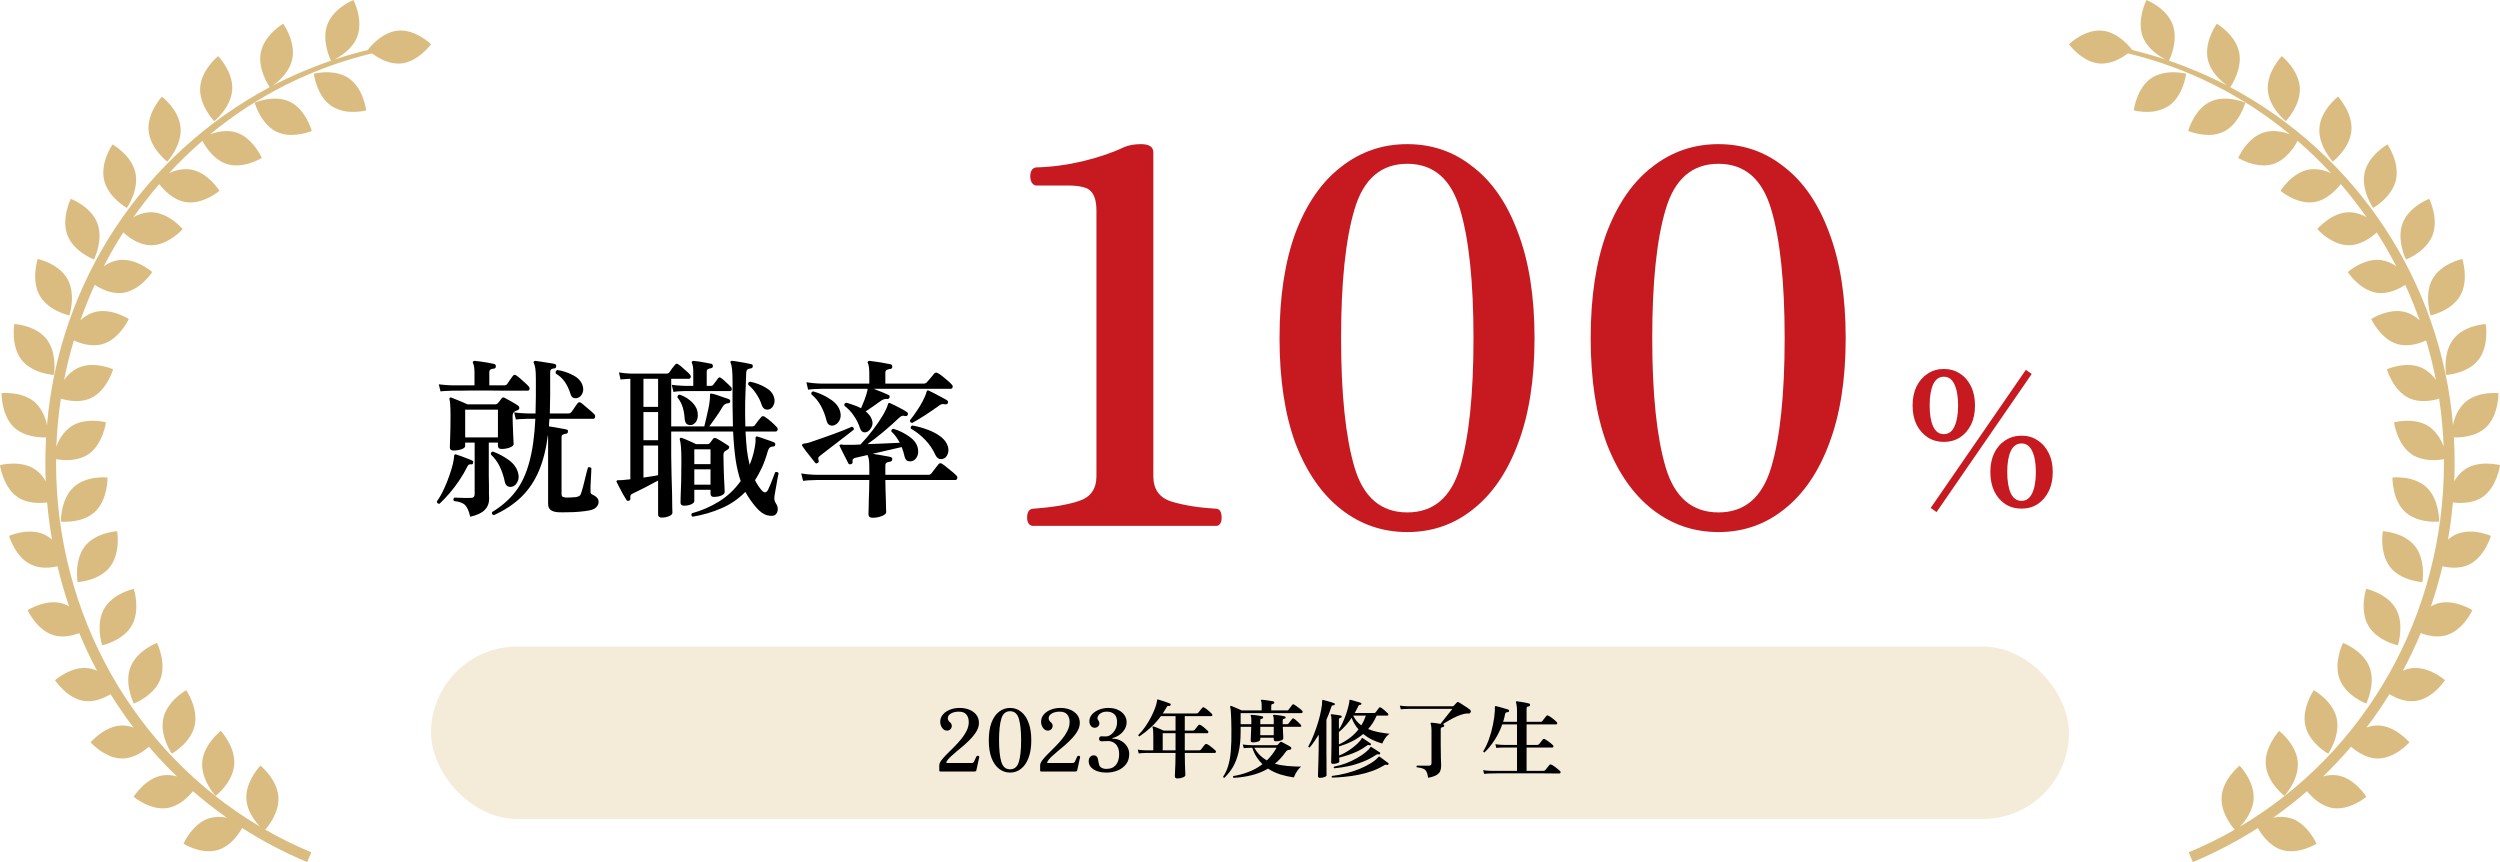
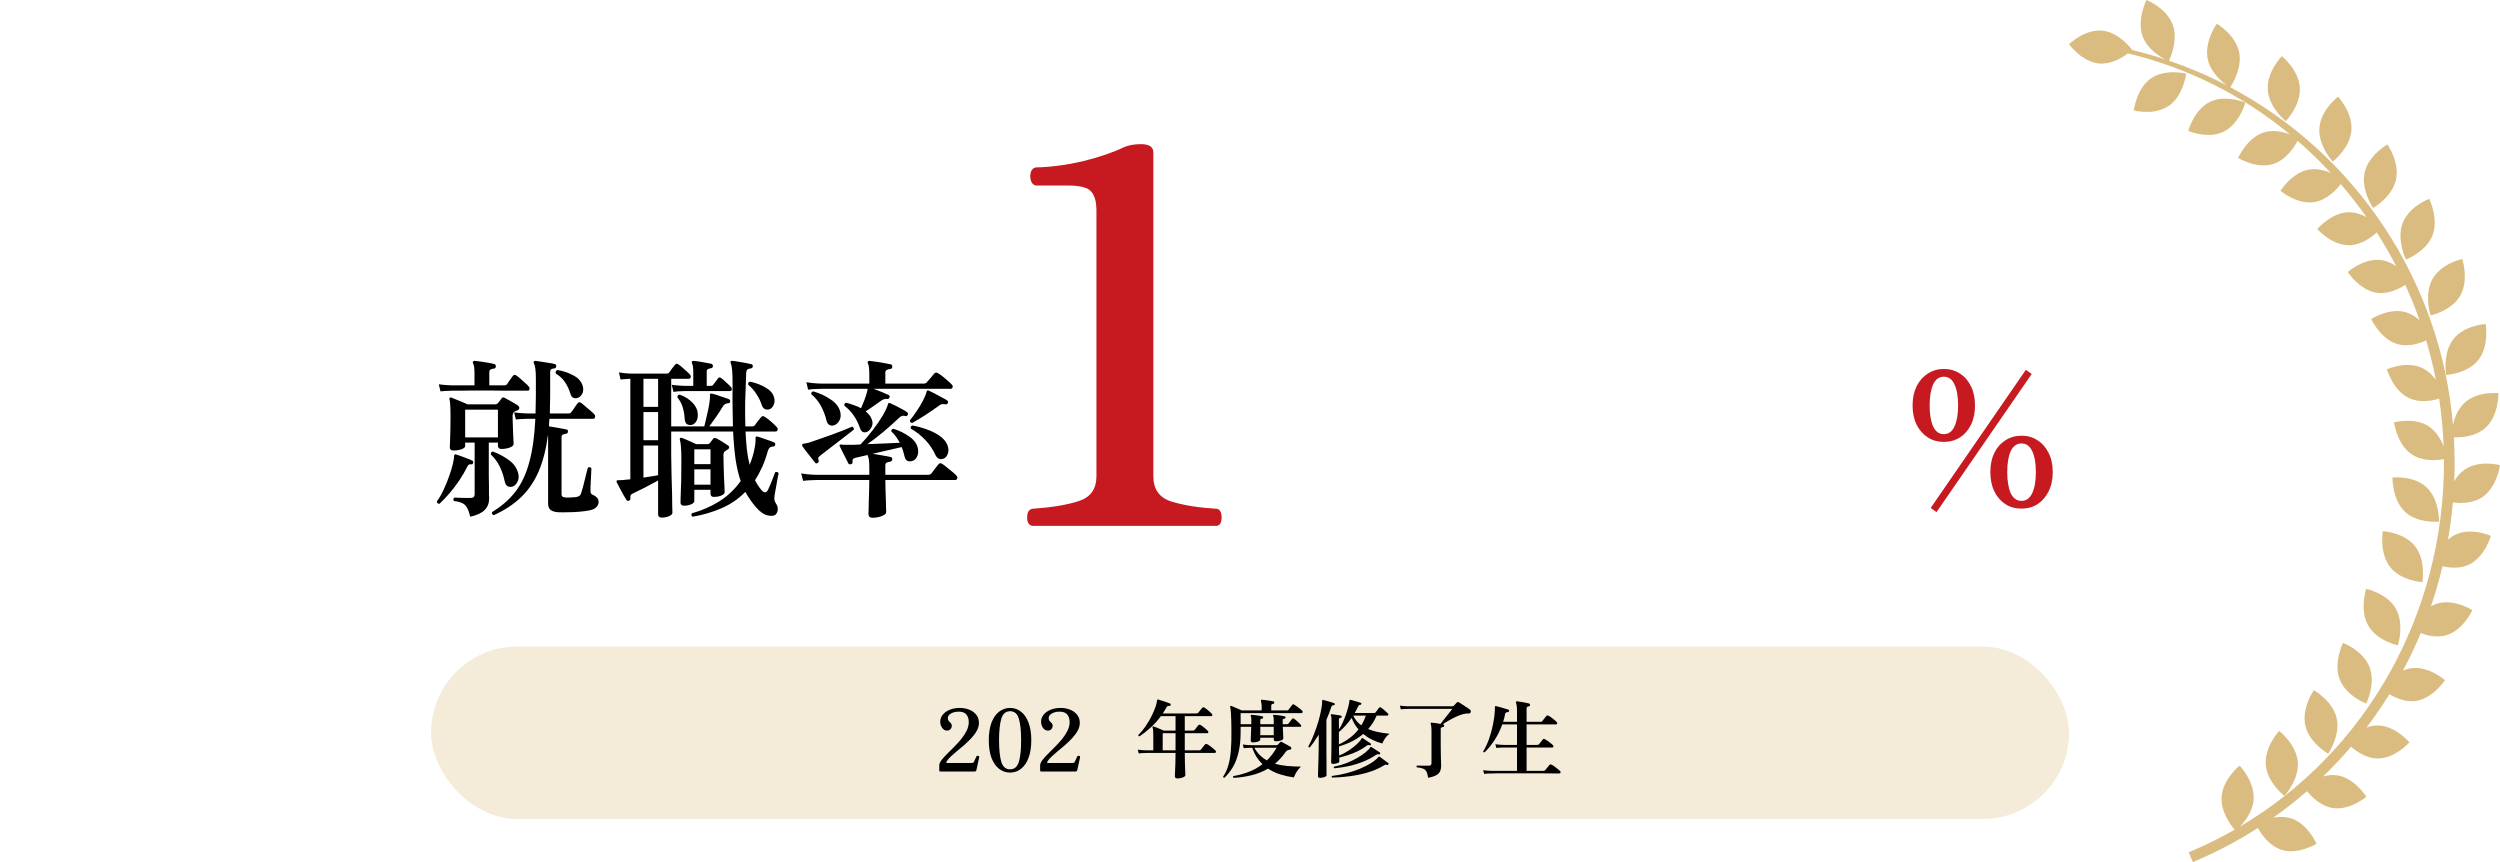
<svg xmlns="http://www.w3.org/2000/svg" width="580" height="200" viewBox="0 0 580 200" fill="none">
  <path d="M202.44 120.12C201.8 120.12 201.48 119.827 201.48 119.24C201.48 119.133 201.493 118.787 201.52 118.2C201.547 117.64 201.56 116.96 201.56 116.16C201.587 115.333 201.613 114.493 201.64 113.64C201.667 112.787 201.68 112.027 201.68 111.36C200.48 111.36 199.32 111.36 198.2 111.36C197.08 111.36 196.027 111.36 195.04 111.36C193.52 111.36 192.253 111.36 191.24 111.36C190.253 111.36 189.693 111.36 189.56 111.36C189.56 111.36 189.213 111.373 188.52 111.4C187.827 111.4 187.093 111.453 186.32 111.56L185.88 109.84C186.893 110 187.747 110.093 188.44 110.12C189.16 110.147 189.52 110.16 189.52 110.16H201.68V108.44C201.68 107.08 201.573 106.213 201.36 105.84C201.307 105.68 201.28 105.587 201.28 105.56C200.72 105.667 200.2 105.787 199.72 105.92C199.267 106.027 198.867 106.12 198.52 106.2C198.253 106.253 198.053 106.347 197.92 106.48C197.787 106.613 197.747 106.827 197.8 107.12C197.853 107.36 197.747 107.547 197.48 107.68C197.16 107.787 196.933 107.72 196.8 107.48C196.693 107.24 196.507 106.867 196.24 106.36C195.973 105.853 195.707 105.333 195.44 104.8C195.2 104.267 195 103.853 194.84 103.56C194.733 103.427 194.733 103.307 194.84 103.2C194.947 103.147 195.08 103.12 195.24 103.12C195.373 103.147 195.533 103.173 195.72 103.2C195.933 103.2 196.173 103.2 196.44 103.2C196.84 103.2 197.32 103.2 197.88 103.2C198.44 103.173 199.027 103.147 199.64 103.12C200.68 102.027 201.653 100.88 202.56 99.68C203.467 98.48 204.227 97.36 204.84 96.32C205.453 95.253 205.84 94.413 206 93.8C206.053 93.613 206.12 93.507 206.2 93.48C206.28 93.453 206.4 93.48 206.56 93.56C206.88 93.693 207.28 93.88 207.76 94.12C208.24 94.36 208.72 94.613 209.2 94.88C209.707 95.147 210.107 95.387 210.4 95.6C210.64 95.76 210.707 95.973 210.6 96.24C210.467 96.507 210.267 96.6 210 96.52C209.707 96.44 209.467 96.427 209.28 96.48C209.093 96.533 208.853 96.693 208.56 96.96C207.413 98.053 206.187 99.147 204.88 100.24C203.573 101.333 202.36 102.267 201.24 103.04C202.6 102.987 203.96 102.933 205.32 102.88C206.68 102.827 207.827 102.773 208.76 102.72C208.493 102.24 208.2 101.773 207.88 101.32C207.56 100.867 207.2 100.467 206.8 100.12C206.747 99.747 206.907 99.533 207.28 99.48C208.667 99.907 209.907 100.52 211 101.32C212.12 102.093 212.773 103.027 212.96 104.12C213.093 104.867 213.013 105.493 212.72 106C212.453 106.507 212.093 106.827 211.64 106.96C211.213 107.067 210.84 107.053 210.52 106.92C210.2 106.76 209.973 106.4 209.84 105.84C209.76 105.467 209.667 105.107 209.56 104.76C209.453 104.413 209.333 104.067 209.2 103.72C208.32 103.907 207.267 104.147 206.04 104.44C204.813 104.733 203.613 105.013 202.44 105.28C202.867 105.333 203.36 105.413 203.92 105.52C204.48 105.6 205 105.693 205.48 105.8C205.987 105.88 206.373 105.96 206.64 106.04C206.933 106.12 207.053 106.307 207 106.6C206.973 106.893 206.8 107.067 206.48 107.12C206.213 107.147 205.96 107.213 205.72 107.32C205.507 107.427 205.4 107.653 205.4 108V110.16H215.28C215.653 110.16 215.92 110.053 216.08 109.84C216.187 109.68 216.347 109.467 216.56 109.2C216.8 108.907 217.027 108.613 217.24 108.32C217.48 108.027 217.64 107.827 217.72 107.72C217.96 107.427 218.24 107.387 218.56 107.6C218.88 107.787 219.253 108.067 219.68 108.44C220.133 108.787 220.56 109.133 220.96 109.48C221.387 109.827 221.693 110.107 221.88 110.32C222.093 110.533 222.16 110.76 222.08 111C222 111.24 221.853 111.36 221.64 111.36H205.4C205.4 112.027 205.413 112.76 205.44 113.56C205.467 114.36 205.493 115.133 205.52 115.88C205.547 116.627 205.56 117.267 205.56 117.8C205.587 118.333 205.6 118.667 205.6 118.8C205.6 119.147 205.267 119.453 204.6 119.72C203.933 119.987 203.213 120.12 202.44 120.12ZM201.24 100.16C200.893 100.32 200.56 100.347 200.24 100.24C199.92 100.107 199.68 99.8 199.52 99.32C199.147 98.227 198.667 97.267 198.08 96.44C197.52 95.587 196.8 94.827 195.92 94.16C195.813 93.733 195.96 93.493 196.36 93.44C196.973 93.6 197.56 93.787 198.12 94C198.707 94.187 199.253 94.427 199.76 94.72C200 94.187 200.253 93.573 200.52 92.88C200.787 92.187 200.987 91.573 201.12 91.04C201.227 90.72 201.28 90.44 201.28 90.2C200.187 90.2 199.147 90.2 198.16 90.2C197.173 90.2 196.253 90.2 195.4 90.2C194.067 90.2 192.973 90.2 192.12 90.2C191.293 90.2 190.827 90.2 190.72 90.2C190.72 90.2 190.373 90.213 189.68 90.24C188.987 90.24 188.253 90.293 187.48 90.4L187.08 88.68C188.067 88.84 188.92 88.933 189.64 88.96C190.36 88.987 190.72 89 190.72 89H201.68V86.92C201.68 85.56 201.573 84.693 201.36 84.32C201.253 84.133 201.253 83.987 201.36 83.88C201.467 83.747 201.6 83.693 201.76 83.72C202.08 83.747 202.56 83.813 203.2 83.92C203.867 84 204.52 84.107 205.16 84.24C205.827 84.347 206.32 84.44 206.64 84.52C206.933 84.6 207.053 84.8 207 85.12C207 85.44 206.827 85.6 206.48 85.6C206.213 85.627 205.96 85.707 205.72 85.84C205.507 85.947 205.4 86.16 205.4 86.48V89H214.28C214.573 89 214.813 88.907 215 88.72C215.107 88.587 215.28 88.387 215.52 88.12C215.76 87.827 216 87.547 216.24 87.28C216.48 86.987 216.64 86.787 216.72 86.68C216.987 86.413 217.267 86.373 217.56 86.56C217.88 86.72 218.253 86.973 218.68 87.32C219.107 87.667 219.52 88.013 219.92 88.36C220.32 88.707 220.613 88.987 220.8 89.2C221.013 89.413 221.08 89.64 221 89.88C220.92 90.093 220.773 90.2 220.56 90.2H202.68C203.267 90.413 203.907 90.667 204.6 90.96C205.293 91.253 205.813 91.48 206.16 91.64C206.4 91.773 206.467 91.973 206.36 92.24C206.227 92.507 206.04 92.613 205.8 92.56C205.32 92.507 204.84 92.653 204.36 93C203.8 93.4 203.2 93.827 202.56 94.28C201.947 94.707 201.373 95.093 200.84 95.44C201.133 95.68 201.4 95.947 201.64 96.24C201.88 96.507 202.067 96.813 202.2 97.16C202.493 97.827 202.507 98.44 202.24 99C201.973 99.56 201.64 99.947 201.24 100.16ZM189.12 107.36C188.907 107.093 188.6 106.707 188.2 106.2C187.8 105.693 187.4 105.187 187 104.68C186.627 104.147 186.347 103.76 186.16 103.52C186.053 103.36 186.04 103.227 186.12 103.12C186.147 103.04 186.267 102.973 186.48 102.92C186.613 102.893 186.787 102.867 187 102.84C187.213 102.813 187.453 102.76 187.72 102.68C188.36 102.467 189.133 102.2 190.04 101.88C190.973 101.56 191.92 101.227 192.88 100.88C193.867 100.507 194.787 100.16 195.64 99.84C196.493 99.493 197.16 99.213 197.64 99C197.8 99.027 197.92 99.107 198 99.24C198.107 99.373 198.133 99.52 198.08 99.68C197.68 100 197.12 100.44 196.4 101C195.707 101.533 194.96 102.107 194.16 102.72C193.387 103.307 192.64 103.88 191.92 104.44C191.227 104.973 190.68 105.4 190.28 105.72C190.04 105.907 189.893 106.067 189.84 106.2C189.813 106.333 189.84 106.547 189.92 106.84C190 107.053 189.947 107.227 189.76 107.36C189.493 107.573 189.28 107.573 189.12 107.36ZM219.08 106.32C218.733 106.507 218.373 106.56 218 106.48C217.627 106.4 217.307 106.107 217.04 105.6C216.453 104.293 215.667 103.12 214.68 102.08C213.693 101.04 212.573 100.16 211.32 99.44C211.213 99.067 211.333 98.827 211.68 98.72C212.773 98.907 213.867 99.2 214.96 99.6C216.053 99.973 217.027 100.453 217.88 101.04C218.76 101.627 219.373 102.307 219.72 103.08C220.04 103.747 220.12 104.4 219.96 105.04C219.8 105.653 219.507 106.08 219.08 106.32ZM193.48 98.68C193.107 98.787 192.76 98.76 192.44 98.6C192.12 98.44 191.893 98.107 191.76 97.6C191.44 96.293 190.987 95.12 190.4 94.08C189.813 93.04 189.093 92.173 188.24 91.48C188.16 91.08 188.307 90.853 188.68 90.8C190.173 91.227 191.52 91.853 192.72 92.68C193.947 93.48 194.693 94.467 194.96 95.64C195.12 96.387 195.04 97.04 194.72 97.6C194.427 98.133 194.013 98.493 193.48 98.68ZM211.64 98.12C211.453 98.093 211.307 98.027 211.2 97.92C211.12 97.787 211.093 97.64 211.12 97.48C211.653 96.84 212.173 96.133 212.68 95.36C213.213 94.587 213.68 93.813 214.08 93.04C214.507 92.24 214.8 91.52 214.96 90.88C215.013 90.747 215.067 90.653 215.12 90.6C215.2 90.547 215.333 90.56 215.52 90.64C215.867 90.8 216.32 91.027 216.88 91.32C217.44 91.613 217.987 91.907 218.52 92.2C219.053 92.467 219.453 92.693 219.72 92.88C219.96 93.04 220.013 93.267 219.88 93.56C219.747 93.773 219.56 93.853 219.32 93.8C219.027 93.747 218.773 93.733 218.56 93.76C218.347 93.787 218.107 93.907 217.84 94.12C216.88 94.813 215.813 95.547 214.64 96.32C213.467 97.067 212.467 97.667 211.64 98.12Z" fill="black" />
  <path d="M153.52 120.08C152.96 120.08 152.68 119.84 152.68 119.36V111.48C151.773 111.987 150.747 112.533 149.6 113.12C148.48 113.68 147.56 114.133 146.84 114.48C146.573 114.587 146.4 114.72 146.32 114.88C146.24 115.013 146.213 115.24 146.24 115.56C146.293 115.853 146.187 116.053 145.92 116.16C145.653 116.267 145.453 116.2 145.32 115.96C145.133 115.667 144.893 115.267 144.6 114.76C144.333 114.253 144.053 113.733 143.76 113.2C143.493 112.667 143.267 112.227 143.08 111.88C143 111.72 143 111.6 143.08 111.52C143.16 111.44 143.28 111.4 143.44 111.4C143.573 111.4 143.733 111.4 143.92 111.4C144.107 111.4 144.333 111.387 144.6 111.36C144.84 111.333 145.093 111.307 145.36 111.28C145.653 111.253 145.947 111.227 146.24 111.2V87.88C146.24 87.88 145.987 87.893 145.48 87.92C145 87.947 144.493 87.987 143.96 88.04L143.6 86.4C144.427 86.533 145.12 86.613 145.68 86.64C146.267 86.667 146.56 86.68 146.56 86.68H154.64C154.907 86.68 155.12 86.587 155.28 86.4C155.413 86.187 155.627 85.88 155.92 85.48C156.24 85.08 156.467 84.8 156.6 84.64C156.84 84.32 157.107 84.293 157.4 84.56C157.64 84.693 157.933 84.92 158.28 85.24C158.627 85.533 158.973 85.84 159.32 86.16C159.667 86.453 159.907 86.693 160.04 86.88C160.253 87.12 160.32 87.347 160.24 87.56C160.16 87.773 160.013 87.88 159.8 87.88H155.72V98.92H163.4C163.533 98.44 163.68 97.827 163.84 97.08C164.027 96.333 164.2 95.56 164.36 94.76C164.52 93.96 164.627 93.267 164.68 92.68C164.707 92.44 164.72 92.24 164.72 92.08C164.72 91.92 164.72 91.787 164.72 91.68C164.693 91.52 164.72 91.413 164.8 91.36C164.853 91.307 164.973 91.293 165.16 91.32C165.667 91.427 166.32 91.627 167.12 91.92C167.947 92.187 168.6 92.413 169.08 92.6C169.347 92.707 169.453 92.893 169.4 93.16C169.373 93.427 169.2 93.56 168.88 93.56C168.347 93.587 167.92 93.88 167.6 94.44C167.173 95.187 166.667 95.973 166.08 96.8C165.52 97.6 165.013 98.307 164.56 98.92H170.04C170.013 97.533 169.987 96.053 169.96 94.48C169.933 92.88 169.933 91.147 169.96 89.28C169.96 87.547 169.92 86.347 169.84 85.68C169.76 84.987 169.653 84.507 169.52 84.24C169.44 84.08 169.44 83.933 169.52 83.8C169.6 83.72 169.733 83.693 169.92 83.72C170.267 83.747 170.72 83.813 171.28 83.92C171.84 84 172.4 84.093 172.96 84.2C173.547 84.307 173.987 84.4 174.28 84.48C174.573 84.56 174.693 84.733 174.64 85C174.64 85.267 174.48 85.427 174.16 85.48C173.813 85.507 173.56 85.587 173.4 85.72C173.24 85.853 173.147 86.107 173.12 86.48C173.013 88.933 172.933 91.187 172.88 93.24C172.853 95.293 172.867 97.187 172.92 98.92H174.52C174.813 98.92 175.027 98.813 175.16 98.6C175.293 98.387 175.52 98.08 175.84 97.68C176.16 97.28 176.4 96.987 176.56 96.8C176.8 96.507 177.08 96.467 177.4 96.68C177.827 96.947 178.333 97.333 178.92 97.84C179.507 98.347 179.933 98.76 180.2 99.08C180.413 99.293 180.48 99.52 180.4 99.76C180.32 100 180.16 100.12 179.92 100.12H172.96C173.04 101.667 173.147 103.08 173.28 104.36C173.44 105.64 173.653 106.8 173.92 107.84C174.427 106.587 174.787 105.413 175 104.32C175.24 103.2 175.333 102.347 175.28 101.76C175.28 101.547 175.307 101.413 175.36 101.36C175.413 101.253 175.533 101.227 175.72 101.28C176.2 101.413 176.84 101.627 177.64 101.92C178.467 102.187 179.12 102.427 179.6 102.64C179.84 102.773 179.92 102.96 179.84 103.2C179.813 103.467 179.64 103.6 179.32 103.6C179.053 103.6 178.827 103.667 178.64 103.8C178.453 103.933 178.293 104.187 178.16 104.56C177.787 105.92 177.347 107.173 176.84 108.32C176.333 109.44 175.773 110.467 175.16 111.4C175.613 112.307 176.133 113.093 176.72 113.76C177.307 114.427 177.8 114.373 178.2 113.6C178.413 113.173 178.627 112.693 178.84 112.16C179.053 111.6 179.253 111.08 179.44 110.6C179.627 110.12 179.76 109.773 179.84 109.56C180 109.48 180.16 109.467 180.32 109.52C180.48 109.573 180.587 109.667 180.64 109.8C180.587 110.067 180.507 110.453 180.4 110.96C180.32 111.44 180.227 111.973 180.12 112.56C180.013 113.12 179.92 113.64 179.84 114.12C179.76 114.573 179.707 114.893 179.68 115.08C179.627 115.48 179.627 115.8 179.68 116.04C179.733 116.28 179.853 116.547 180.04 116.84C180.333 117.267 180.467 117.72 180.44 118.2C180.413 118.68 180.253 119.067 179.96 119.36C179.587 119.707 178.947 119.773 178.04 119.56C177.16 119.347 176.267 118.707 175.36 117.64C174.427 116.547 173.613 115.373 172.92 114.12C171.293 115.773 169.44 117.04 167.36 117.92C165.28 118.827 163.053 119.48 160.68 119.88C160.36 119.64 160.307 119.373 160.52 119.08C162.76 118.467 164.853 117.56 166.8 116.36C168.773 115.133 170.453 113.547 171.84 111.6C171.36 110.213 170.973 108.6 170.68 106.76C170.413 104.92 170.213 102.707 170.08 100.12H155.72V101.48C155.72 102.813 155.72 104.24 155.72 105.76C155.747 107.28 155.773 108.787 155.8 110.28C155.853 111.773 155.893 113.16 155.92 114.44C155.947 115.693 155.96 116.72 155.96 117.52C155.987 118.347 156 118.827 156 118.96C156 119.28 155.733 119.547 155.2 119.76C154.693 119.973 154.133 120.08 153.52 120.08ZM158.72 117.32C158.16 117.32 157.88 117.08 157.88 116.6C157.88 116.36 157.893 115.787 157.92 114.88C157.973 113.973 158.013 112.827 158.04 111.44C158.067 110.053 158.08 108.533 158.08 106.88C158.08 104.293 157.96 102.68 157.72 102.04C157.667 101.853 157.693 101.72 157.8 101.64C157.907 101.533 158.04 101.52 158.2 101.6C158.6 101.733 159.147 101.96 159.84 102.28C160.533 102.573 161.08 102.827 161.48 103.04H164.16C164.373 103.04 164.56 102.947 164.72 102.76C164.933 102.467 165.173 102.147 165.44 101.8C165.6 101.587 165.84 101.547 166.16 101.68C166.533 101.867 167 102.133 167.56 102.48C168.12 102.827 168.573 103.12 168.92 103.36C169.107 103.467 169.187 103.613 169.16 103.8C169.16 103.987 169.053 104.147 168.84 104.28C168.733 104.333 168.627 104.4 168.52 104.48C168.413 104.533 168.307 104.6 168.2 104.68C167.96 104.84 167.84 105.147 167.84 105.6C167.84 106.187 167.853 106.933 167.88 107.84C167.907 108.747 167.933 109.653 167.96 110.56C168.013 111.467 168.053 112.253 168.08 112.92C168.107 113.587 168.12 114 168.12 114.16C168.12 114.48 167.867 114.747 167.36 114.96C166.88 115.173 166.293 115.28 165.6 115.28C165.093 115.28 164.84 115.027 164.84 114.52V113.64H161.08V116.24C161.08 116.533 160.84 116.787 160.36 117C159.88 117.213 159.333 117.32 158.72 117.32ZM156.24 90.92L155.84 89.28C156.693 89.387 157.427 89.453 158.04 89.48C158.653 89.507 158.96 89.52 158.96 89.52H160.84V86.4C160.84 85.84 160.813 85.4 160.76 85.08C160.707 84.733 160.64 84.48 160.56 84.32C160.453 84.107 160.453 83.947 160.56 83.84C160.64 83.76 160.76 83.72 160.92 83.72C161.24 83.747 161.667 83.8 162.2 83.88C162.733 83.96 163.267 84.053 163.8 84.16C164.333 84.24 164.747 84.32 165.04 84.4C165.28 84.48 165.4 84.667 165.4 84.96C165.373 85.227 165.213 85.387 164.92 85.44C164.653 85.467 164.427 85.533 164.24 85.64C164.053 85.72 163.96 85.92 163.96 86.24V89.52H164.88C165.173 89.52 165.373 89.427 165.48 89.24C165.613 89.053 165.8 88.813 166.04 88.52C166.28 88.2 166.453 87.96 166.56 87.8C166.773 87.507 167.027 87.48 167.32 87.72C167.64 87.933 168.027 88.267 168.48 88.72C168.96 89.147 169.333 89.507 169.6 89.8C169.76 90.013 169.813 90.227 169.76 90.44C169.707 90.627 169.573 90.72 169.36 90.72C169.253 90.72 169.067 90.72 168.8 90.72C168.533 90.72 168.213 90.72 167.84 90.72C167.147 90.72 166.333 90.72 165.4 90.72C164.493 90.72 163.587 90.72 162.68 90.72C161.773 90.72 160.973 90.72 160.28 90.72C159.613 90.72 159.173 90.72 158.96 90.72C158.96 90.72 158.68 90.733 158.12 90.76C157.56 90.76 156.933 90.813 156.24 90.92ZM149.28 110.8C149.92 110.693 150.533 110.6 151.12 110.52C151.707 110.44 152.227 110.347 152.68 110.24V103.36H149.28V110.8ZM149.28 102.12H152.68V95.6H149.28V102.12ZM149.28 94.4H152.68V87.88H149.28V94.4ZM178.48 94.96C178.133 95.067 177.8 95.053 177.48 94.92C177.16 94.787 176.907 94.467 176.72 93.96C176.453 93.107 176.053 92.28 175.52 91.48C175.013 90.653 174.373 89.92 173.6 89.28C173.493 88.853 173.64 88.613 174.04 88.56C175.347 88.827 176.52 89.267 177.56 89.88C178.627 90.467 179.293 91.213 179.56 92.12C179.773 92.787 179.747 93.4 179.48 93.96C179.24 94.493 178.907 94.827 178.48 94.96ZM160.4 98.6C160.027 98.653 159.68 98.587 159.36 98.4C159.067 98.187 158.893 97.773 158.84 97.16C158.787 96.2 158.64 95.32 158.4 94.52C158.16 93.693 157.747 92.92 157.16 92.2C157.16 91.773 157.347 91.56 157.72 91.56C158.893 91.987 159.867 92.6 160.64 93.4C161.413 94.173 161.827 95.053 161.88 96.04C161.933 96.787 161.8 97.387 161.48 97.84C161.187 98.267 160.827 98.52 160.4 98.6ZM161.08 112.44H164.84V108.88H161.08V112.44ZM161.08 107.68H164.84V104.24H161.08V107.68Z" fill="black" />
  <path d="M114.56 119.52C114.187 119.387 114.053 119.147 114.16 118.8C116.4 117.44 118.213 115.853 119.6 114.04C121.013 112.2 122.08 109.92 122.8 107.2C123.547 104.48 124.013 101.133 124.2 97.16C124.013 97.16 123.84 97.16 123.68 97.16C123.547 97.16 123.413 97.16 123.28 97.16C123.067 97.16 122.88 97.16 122.72 97.16C122.587 97.16 122.48 97.16 122.4 97.16C122.4 97.16 122.12 97.173 121.56 97.2C121 97.2 120.373 97.24 119.68 97.32L119.28 95.68C120.133 95.787 120.867 95.853 121.48 95.88C122.093 95.907 122.4 95.92 122.4 95.92H124.24C124.267 95.307 124.28 94.667 124.28 94C124.307 93.333 124.32 92.653 124.32 91.96V87.88C124.32 86.84 124.28 86.053 124.2 85.52C124.12 84.987 124.013 84.587 123.88 84.32C123.773 84.133 123.76 83.987 123.84 83.88C123.92 83.773 124.053 83.72 124.24 83.72C124.56 83.747 125.013 83.813 125.6 83.92C126.187 84 126.773 84.093 127.36 84.2C127.947 84.28 128.387 84.36 128.68 84.44C128.973 84.52 129.093 84.707 129.04 85C129.013 85.32 128.84 85.48 128.52 85.48C128.2 85.507 127.973 85.587 127.84 85.72C127.707 85.827 127.64 86.04 127.64 86.36V91.68C127.64 92.427 127.627 93.16 127.6 93.88C127.6 94.573 127.587 95.253 127.56 95.92H131.84C132.187 95.92 132.427 95.813 132.56 95.6C132.667 95.467 132.813 95.267 133 95C133.187 94.707 133.373 94.427 133.56 94.16C133.773 93.867 133.92 93.667 134 93.56C134.213 93.267 134.493 93.24 134.84 93.48C135.08 93.64 135.4 93.907 135.8 94.28C136.227 94.627 136.64 94.973 137.04 95.32C137.44 95.667 137.72 95.933 137.88 96.12C138.067 96.307 138.12 96.533 138.04 96.8C137.987 97.04 137.853 97.16 137.64 97.16H127.48C127.453 97.453 127.427 97.747 127.4 98.04C127.4 98.333 127.387 98.627 127.36 98.92C127.68 98.947 128.107 99.013 128.64 99.12C129.173 99.2 129.693 99.293 130.2 99.4C130.733 99.48 131.133 99.56 131.4 99.64C131.693 99.667 131.813 99.84 131.76 100.16C131.76 100.427 131.6 100.587 131.28 100.64C131.013 100.667 130.773 100.733 130.56 100.84C130.373 100.92 130.28 101.12 130.28 101.44V114.6C130.28 114.92 130.36 115.133 130.52 115.24C130.707 115.347 131.013 115.413 131.44 115.44C131.787 115.44 132.173 115.427 132.6 115.4C133.053 115.373 133.413 115.347 133.68 115.32C134.053 115.24 134.32 115.133 134.48 115C134.667 114.84 134.813 114.547 134.92 114.12C135.027 113.827 135.147 113.413 135.28 112.88C135.44 112.32 135.587 111.733 135.72 111.12C135.88 110.507 136.013 109.96 136.12 109.48C136.253 108.973 136.347 108.64 136.4 108.48C136.533 108.373 136.68 108.347 136.84 108.4C137 108.427 137.12 108.507 137.2 108.64C137.2 108.827 137.187 109.173 137.16 109.68C137.133 110.16 137.107 110.693 137.08 111.28C137.053 111.84 137.027 112.373 137 112.88C137 113.36 137 113.693 137 113.88C136.973 114.36 137.133 114.653 137.48 114.76C137.907 114.947 138.24 115.173 138.48 115.44C138.747 115.707 138.88 116.04 138.88 116.44C138.88 116.867 138.72 117.253 138.4 117.6C138.107 117.973 137.573 118.24 136.8 118.4C136.133 118.533 135.347 118.64 134.44 118.72C133.56 118.8 132.68 118.84 131.8 118.84C130.92 118.867 130.16 118.867 129.52 118.84C128.693 118.787 128.093 118.6 127.72 118.28C127.347 117.987 127.16 117.507 127.16 116.84V101.84C127.16 101.68 127.16 101.52 127.16 101.36C127.16 101.2 127.147 101.053 127.12 100.92C126.72 104.093 126.027 106.853 125.04 109.2C124.053 111.547 122.707 113.56 121 115.24C119.293 116.92 117.147 118.347 114.56 119.52ZM109.08 119.88C108.813 118.627 108.427 117.733 107.92 117.2C107.44 116.693 106.573 116.373 105.32 116.24C105.213 116.107 105.173 115.96 105.2 115.8C105.227 115.64 105.293 115.52 105.4 115.44C105.613 115.44 105.947 115.453 106.4 115.48C106.853 115.48 107.32 115.493 107.8 115.52C108.307 115.52 108.747 115.52 109.12 115.52C109.493 115.52 109.747 115.453 109.88 115.32C110.04 115.16 110.12 114.933 110.12 114.64V102.68H107.92V103.48C107.92 103.773 107.627 104.027 107.04 104.24C106.453 104.427 105.84 104.52 105.2 104.52C104.64 104.52 104.36 104.28 104.36 103.8C104.36 103.533 104.387 102.76 104.44 101.48C104.493 100.173 104.52 98.507 104.52 96.48C104.52 95.227 104.493 94.333 104.44 93.8C104.413 93.267 104.36 92.88 104.28 92.64C104.227 92.507 104.253 92.387 104.36 92.28C104.44 92.2 104.56 92.187 104.72 92.24C104.96 92.32 105.32 92.467 105.8 92.68C106.28 92.867 106.773 93.067 107.28 93.28C107.787 93.493 108.173 93.667 108.44 93.8H114.96C115.173 93.8 115.347 93.72 115.48 93.56C115.587 93.427 115.733 93.253 115.92 93.04C116.107 92.8 116.253 92.6 116.36 92.44C116.547 92.173 116.8 92.133 117.12 92.32C117.493 92.507 118 92.787 118.64 93.16C119.307 93.533 119.813 93.84 120.16 94.08C120.373 94.24 120.48 94.44 120.48 94.68C120.48 94.893 120.333 95.067 120.04 95.2C119.773 95.28 119.56 95.373 119.4 95.48C119.08 95.667 118.92 96.027 118.92 96.56C118.92 96.987 118.933 97.547 118.96 98.24C118.987 98.933 119.013 99.627 119.04 100.32C119.067 101.013 119.093 101.627 119.12 102.16C119.147 102.667 119.16 102.96 119.16 103.04C119.16 103.333 118.853 103.6 118.24 103.84C117.653 104.053 117.027 104.16 116.36 104.16C115.8 104.16 115.52 103.907 115.52 103.4V102.68H113.4V108.44C113.4 109 113.4 109.667 113.4 110.44C113.427 111.187 113.44 111.933 113.44 112.68C113.44 113.427 113.44 114.08 113.44 114.64C113.467 115.173 113.48 115.52 113.48 115.68C113.48 116.747 113.133 117.627 112.44 118.32C111.773 119.013 110.653 119.533 109.08 119.88ZM102.2 90.8L101.8 89.16C102.653 89.267 103.387 89.333 104 89.36C104.613 89.387 104.92 89.4 104.92 89.4H110.08V86.56C110.08 85.413 109.973 84.667 109.76 84.32C109.653 84.133 109.653 83.987 109.76 83.88C109.867 83.747 110 83.693 110.16 83.72C110.48 83.747 110.933 83.8 111.52 83.88C112.107 83.96 112.693 84.053 113.28 84.16C113.867 84.267 114.32 84.36 114.64 84.44C114.907 84.493 115.04 84.693 115.04 85.04C115.013 85.36 114.84 85.52 114.52 85.52C114.253 85.547 114.013 85.613 113.8 85.72C113.613 85.827 113.52 86.053 113.52 86.4V89.4H116.96C117.28 89.4 117.507 89.307 117.64 89.12C117.773 88.907 118 88.573 118.32 88.12C118.667 87.667 118.893 87.36 119 87.2C119.213 86.907 119.48 86.88 119.8 87.12C120.013 87.253 120.32 87.493 120.72 87.84C121.12 88.187 121.507 88.533 121.88 88.88C122.253 89.2 122.507 89.453 122.64 89.64C122.827 89.827 122.893 90.04 122.84 90.28C122.787 90.52 122.653 90.64 122.44 90.64C122.333 90.64 122.107 90.64 121.76 90.64C121.44 90.64 121.027 90.64 120.52 90.64C119.64 90.64 118.573 90.64 117.32 90.64C116.067 90.613 114.76 90.6 113.4 90.6C112.04 90.6 110.747 90.6 109.52 90.6C108.32 90.6 107.307 90.613 106.48 90.64C105.653 90.64 105.147 90.64 104.96 90.64C104.96 90.64 104.667 90.653 104.08 90.68C103.52 90.68 102.893 90.72 102.2 90.8ZM107.92 101.48H115.52V95.04H107.92V101.48ZM101.96 116.88C101.56 116.88 101.36 116.693 101.36 116.32C101.947 115.493 102.48 114.56 102.96 113.52C103.467 112.453 103.893 111.4 104.24 110.36C104.613 109.32 104.893 108.387 105.08 107.56C105.267 106.733 105.36 106.133 105.36 105.76C105.36 105.6 105.413 105.493 105.52 105.44C105.573 105.387 105.68 105.387 105.84 105.44C106.133 105.52 106.52 105.653 107 105.84C107.507 106.027 108 106.213 108.48 106.4C108.987 106.587 109.36 106.747 109.6 106.88C109.787 106.987 109.84 107.16 109.76 107.4C109.707 107.667 109.56 107.773 109.32 107.72C109.08 107.693 108.893 107.72 108.76 107.8C108.627 107.88 108.493 108.067 108.36 108.36C107.88 109.347 107.28 110.373 106.56 111.44C105.867 112.48 105.12 113.467 104.32 114.4C103.52 115.333 102.733 116.16 101.96 116.88ZM119.04 112.84C118.613 113 118.213 113 117.84 112.84C117.467 112.653 117.227 112.307 117.12 111.8C116.853 110.493 116.467 109.32 115.96 108.28C115.453 107.213 114.76 106.267 113.88 105.44C113.827 105.04 113.987 104.813 114.36 104.76C115.72 105.267 116.96 105.933 118.08 106.76C119.227 107.587 119.947 108.627 120.24 109.88C120.4 110.573 120.347 111.187 120.08 111.72C119.84 112.253 119.493 112.627 119.04 112.84ZM134.12 92.28C133.773 92.413 133.427 92.427 133.08 92.32C132.733 92.187 132.493 91.88 132.36 91.4C132.013 90.307 131.573 89.373 131.04 88.6C130.507 87.827 129.813 87.187 128.96 86.68C128.827 86.253 128.947 85.973 129.32 85.84C130.627 86.053 131.827 86.453 132.92 87.04C134.04 87.6 134.773 88.36 135.12 89.32C135.36 89.987 135.373 90.6 135.16 91.16C134.947 91.693 134.6 92.067 134.12 92.28Z" fill="black" />
-   <path d="M398.679 123.44C392.919 123.44 387.799 121.68 383.319 118.16C378.839 114.64 375.319 109.56 372.759 102.92C370.279 96.2 369.039 88.04 369.039 78.44C369.039 68.84 370.279 60.68 372.759 53.96C375.319 47.24 378.839 42.16 383.319 38.72C387.799 35.2 392.919 33.44 398.679 33.44C404.439 33.44 409.519 35.2 413.919 38.72C418.399 42.16 421.879 47.24 424.359 53.96C426.919 60.68 428.199 68.84 428.199 78.44C428.199 88.04 426.919 96.2 424.359 102.92C421.879 109.56 418.399 114.64 413.919 118.16C409.519 121.68 404.439 123.44 398.679 123.44ZM398.679 118.88C404.759 118.88 408.839 115.4 410.919 108.44C412.999 101.48 414.039 91.48 414.039 78.44C414.039 65.48 412.999 55.52 410.919 48.56C408.839 41.52 404.759 38 398.679 38C392.599 38 388.519 41.52 386.439 48.56C384.359 55.52 383.319 65.48 383.319 78.44C383.319 91.4 384.359 101.4 386.439 108.44C388.519 115.4 392.599 118.88 398.679 118.88Z" fill="#C71A20" />
-   <path d="M326.491 123.44C320.731 123.44 315.611 121.68 311.131 118.16C306.651 114.64 303.131 109.56 300.571 102.92C298.091 96.2 296.851 88.04 296.851 78.44C296.851 68.84 298.091 60.68 300.571 53.96C303.131 47.24 306.651 42.16 311.131 38.72C315.611 35.2 320.731 33.44 326.491 33.44C332.251 33.44 337.331 35.2 341.731 38.72C346.211 42.16 349.691 47.24 352.171 53.96C354.731 60.68 356.011 68.84 356.011 78.44C356.011 88.04 354.731 96.2 352.171 102.92C349.691 109.56 346.211 114.64 341.731 118.16C337.331 121.68 332.251 123.44 326.491 123.44ZM326.491 118.88C332.571 118.88 336.651 115.4 338.731 108.44C340.811 101.48 341.851 91.48 341.851 78.44C341.851 65.48 340.811 55.52 338.731 48.56C336.651 41.52 332.571 38 326.491 38C320.411 38 316.331 41.52 314.251 48.56C312.171 55.52 311.131 65.48 311.131 78.44C311.131 91.4 312.171 101.4 314.251 108.44C316.331 115.4 320.411 118.88 326.491 118.88Z" fill="#C71A20" />
  <path d="M239.494 122C238.694 121.84 238.294 121.2 238.294 120.08C238.294 118.88 238.694 118.2 239.494 118.04C244.054 117.72 247.654 117.12 250.294 116.24C253.014 115.36 254.374 113.44 254.374 110.48V48.92C254.374 46.84 253.974 45.36 253.174 44.48C252.454 43.52 250.614 43.04 247.654 43.04H240.334C239.534 42.88 239.094 42.2 239.014 41C239.014 39.72 239.454 39 240.334 38.84C243.854 38.76 247.494 38.28 251.254 37.4C255.094 36.44 258.254 35.36 260.734 34.16C261.854 33.68 263.174 33.44 264.694 33.44C266.614 33.44 267.574 34.08 267.574 35.36V110.48C267.574 113.52 268.974 115.48 271.774 116.36C274.654 117.24 278.174 117.8 282.334 118.04C283.054 118.2 283.414 118.88 283.414 120.08C283.414 121.2 283.054 121.84 282.334 122H239.494Z" fill="#C71A20" />
  <path d="M450.96 102.52C449.573 102.52 448.333 102.173 447.24 101.48C446.147 100.76 445.28 99.773 444.64 98.52C444.027 97.267 443.72 95.787 443.72 94.08C443.72 92.373 444.027 90.893 444.64 89.64C445.28 88.36 446.147 87.373 447.24 86.68C448.333 85.96 449.573 85.6 450.96 85.6C452.373 85.6 453.627 85.96 454.72 86.68C455.813 87.373 456.667 88.36 457.28 89.64C457.893 90.893 458.2 92.373 458.2 94.08C458.2 95.787 457.893 97.267 457.28 98.52C456.667 99.773 455.813 100.76 454.72 101.48C453.627 102.173 452.373 102.52 450.96 102.52ZM469 118C467.587 118 466.333 117.653 465.24 116.96C464.147 116.24 463.293 115.253 462.68 114C462.067 112.72 461.76 111.227 461.76 109.52C461.76 107.813 462.067 106.333 462.68 105.08C463.293 103.827 464.147 102.853 465.24 102.16C466.333 101.44 467.587 101.08 469 101.08C470.413 101.08 471.653 101.44 472.72 102.16C473.813 102.853 474.667 103.827 475.28 105.08C475.92 106.333 476.24 107.813 476.24 109.52C476.24 111.227 475.92 112.72 475.28 114C474.667 115.253 473.813 116.24 472.72 116.96C471.653 117.653 470.413 118 469 118ZM469 116.2C470.093 116.2 470.92 115.6 471.48 114.4C472.04 113.2 472.32 111.573 472.32 109.52C472.32 107.467 472.04 105.853 471.48 104.68C470.92 103.48 470.093 102.88 469 102.88C467.88 102.88 467.04 103.48 466.48 104.68C465.947 105.853 465.68 107.467 465.68 109.52C465.68 111.573 465.947 113.2 466.48 114.4C467.04 115.6 467.88 116.2 469 116.2ZM450.96 100.72C452.08 100.72 452.907 100.12 453.44 98.92C454 97.72 454.28 96.107 454.28 94.08C454.28 92.027 454 90.4 453.44 89.2C452.907 88 452.08 87.4 450.96 87.4C449.867 87.4 449.04 88 448.48 89.2C447.947 90.4 447.68 92.027 447.68 94.08C447.68 96.107 447.947 97.72 448.48 98.92C449.04 100.12 449.867 100.72 450.96 100.72ZM449.28 118.8L447.92 117.84L470 85.8L471.36 86.76L449.28 118.8Z" fill="#C71A20" />
  <rect opacity="0.3" x="100" y="150" width="380" height="40" rx="20" fill="#DABC80" />
  <path d="M344.327 179.54L344.087 178.68C344.674 178.76 345.174 178.807 345.587 178.82C346 178.834 346.207 178.84 346.207 178.84H351.947V173.42H349.047C349.047 173.42 348.847 173.427 348.447 173.44C348.047 173.44 347.614 173.467 347.147 173.52L346.927 172.66C347.5 172.74 347.994 172.787 348.407 172.8C348.834 172.814 349.047 172.82 349.047 172.82H351.947V168.06H348.527C348.034 169.434 347.42 170.674 346.687 171.78C345.954 172.887 345.2 173.807 344.427 174.54C344.24 174.567 344.134 174.487 344.107 174.3C344.614 173.487 345.06 172.54 345.447 171.46C345.834 170.38 346.14 169.267 346.367 168.12C346.607 166.974 346.754 165.9 346.807 164.9C346.82 164.54 346.82 164.294 346.807 164.16C346.807 164.134 346.807 164.107 346.807 164.08C346.807 163.987 346.814 163.927 346.827 163.9C346.867 163.834 346.954 163.807 347.087 163.82C347.287 163.86 347.574 163.934 347.947 164.04C348.32 164.134 348.687 164.24 349.047 164.36C349.42 164.467 349.707 164.554 349.907 164.62C350.067 164.674 350.134 164.787 350.107 164.96C350.067 165.134 349.96 165.22 349.787 165.22C349.44 165.22 349.24 165.36 349.187 165.64C349.134 165.947 349.067 166.254 348.987 166.56C348.907 166.867 348.82 167.167 348.727 167.46H351.947V164.96C351.947 164.44 351.92 164.027 351.867 163.72C351.827 163.4 351.774 163.154 351.707 162.98C351.667 162.887 351.674 162.82 351.727 162.78C351.767 162.727 351.827 162.7 351.907 162.7C352.107 162.714 352.394 162.754 352.767 162.82C353.154 162.874 353.534 162.94 353.907 163.02C354.294 163.1 354.58 163.167 354.767 163.22C354.847 163.234 354.9 163.28 354.927 163.36C354.967 163.427 354.98 163.494 354.967 163.56C354.954 163.734 354.86 163.84 354.687 163.88C354.514 163.894 354.38 163.934 354.287 164C354.207 164.067 354.167 164.214 354.167 164.44V167.46H357.367C357.474 167.46 357.56 167.454 357.627 167.44C357.694 167.414 357.754 167.36 357.807 167.28C357.874 167.2 357.967 167.087 358.087 166.94C358.22 166.78 358.347 166.62 358.467 166.46C358.6 166.3 358.694 166.187 358.747 166.12C358.867 165.96 359.027 165.934 359.227 166.04C359.414 166.12 359.64 166.26 359.907 166.46C360.174 166.647 360.42 166.84 360.647 167.04C360.887 167.24 361.06 167.4 361.167 167.52C361.274 167.64 361.307 167.76 361.267 167.88C361.227 168 361.154 168.06 361.047 168.06H354.167V172.82H356.607C356.807 172.82 356.96 172.76 357.067 172.64C357.134 172.56 357.22 172.454 357.327 172.32C357.447 172.174 357.56 172.027 357.667 171.88C357.787 171.734 357.874 171.627 357.927 171.56C358.06 171.4 358.22 171.374 358.407 171.48C358.58 171.574 358.794 171.707 359.047 171.88C359.3 172.054 359.54 172.234 359.767 172.42C360.007 172.607 360.18 172.76 360.287 172.88C360.394 172.987 360.427 173.107 360.387 173.24C360.347 173.36 360.274 173.42 360.167 173.42H354.167V178.84H358.047C358.247 178.84 358.4 178.78 358.507 178.66C358.574 178.58 358.667 178.46 358.787 178.3C358.92 178.14 359.054 177.98 359.187 177.82C359.32 177.647 359.407 177.534 359.447 177.48C359.58 177.334 359.74 177.307 359.927 177.4C360.1 177.467 360.327 177.6 360.607 177.8C360.887 178 361.154 178.207 361.407 178.42C361.66 178.62 361.84 178.774 361.947 178.88C362.054 179 362.087 179.12 362.047 179.24C362.007 179.374 361.927 179.44 361.807 179.44C361.754 179.44 361.614 179.44 361.387 179.44C361.16 179.44 360.867 179.44 360.507 179.44C359.894 179.44 359.134 179.434 358.227 179.42C357.334 179.42 356.367 179.42 355.327 179.42C354.287 179.42 353.254 179.42 352.227 179.42C351.2 179.42 350.247 179.42 349.367 179.42C348.5 179.42 347.787 179.42 347.227 179.42C346.667 179.434 346.334 179.44 346.227 179.44C346.227 179.44 346.127 179.44 345.927 179.44C345.74 179.44 345.5 179.447 345.207 179.46C344.927 179.474 344.634 179.5 344.327 179.54Z" fill="black" />
  <path d="M331.327 180.44C331.234 179.8 331.1 179.32 330.927 179C330.754 178.68 330.494 178.453 330.147 178.32C329.8 178.173 329.32 178.073 328.707 178.02C328.587 177.847 328.6 177.713 328.747 177.62C328.814 177.62 328.96 177.62 329.187 177.62C329.414 177.62 329.674 177.627 329.967 177.64C330.26 177.64 330.547 177.64 330.827 177.64C331.107 177.64 331.334 177.64 331.507 177.64C331.907 177.64 332.107 177.44 332.107 177.04V169.52C332.107 169.093 332.087 168.76 332.047 168.52C332.02 168.267 331.98 168.087 331.927 167.98C331.874 167.887 331.874 167.807 331.927 167.74C331.967 167.687 332.034 167.66 332.127 167.66C332.327 167.673 332.634 167.707 333.047 167.76C333.474 167.813 333.86 167.873 334.207 167.94C334.327 167.78 334.507 167.547 334.747 167.24C335 166.92 335.267 166.58 335.547 166.22C335.84 165.86 336.114 165.52 336.367 165.2C336.62 164.88 336.814 164.633 336.947 164.46H326.887C326.887 164.46 326.687 164.467 326.287 164.48C325.887 164.48 325.454 164.507 324.987 164.56L324.767 163.7C325.34 163.78 325.834 163.827 326.247 163.84C326.674 163.853 326.887 163.86 326.887 163.86H336.987C337.107 163.86 337.207 163.813 337.287 163.72C337.38 163.613 337.5 163.487 337.647 163.34C337.794 163.193 337.914 163.067 338.007 162.96C338.1 162.853 338.24 162.84 338.427 162.92C338.52 162.96 338.687 163.06 338.927 163.22C339.167 163.367 339.434 163.54 339.727 163.74C340.02 163.927 340.294 164.107 340.547 164.28C340.8 164.453 340.974 164.58 341.067 164.66C341.16 164.727 341.214 164.827 341.227 164.96C341.24 165.08 341.22 165.187 341.167 165.28C341.074 165.467 340.92 165.553 340.707 165.54C340.52 165.513 340.334 165.513 340.147 165.54C339.974 165.567 339.794 165.6 339.607 165.64C339.127 165.747 338.587 165.933 337.987 166.2C337.387 166.467 336.8 166.767 336.227 167.1C335.654 167.42 335.154 167.727 334.727 168.02L334.827 168.06C335 168.1 335.074 168.207 335.047 168.38C335.034 168.553 334.934 168.653 334.747 168.68C334.614 168.693 334.494 168.733 334.387 168.8C334.294 168.853 334.247 168.953 334.247 169.1V172.82C334.247 173.26 334.254 173.74 334.267 174.26C334.28 174.78 334.287 175.287 334.287 175.78C334.3 176.26 334.314 176.673 334.327 177.02C334.34 177.367 334.347 177.58 334.347 177.66C334.347 178.14 334.267 178.567 334.107 178.94C333.947 179.3 333.647 179.6 333.207 179.84C332.78 180.093 332.154 180.293 331.327 180.44Z" fill="black" />
  <path d="M309.247 177.22C308.967 177.22 308.827 177.093 308.827 176.84C308.827 176.773 308.834 176.48 308.847 175.96C308.86 175.44 308.874 174.753 308.887 173.9C308.9 173.047 308.907 172.1 308.907 171.06V167.1C308.907 166.513 308.86 166.147 308.767 166C308.727 165.92 308.727 165.847 308.767 165.78C308.78 165.727 308.84 165.7 308.947 165.7C309.107 165.713 309.327 165.74 309.607 165.78C309.887 165.807 310.167 165.847 310.447 165.9C310.727 165.94 310.94 165.98 311.087 166.02C311.234 166.06 311.294 166.153 311.267 166.3C311.267 166.433 311.187 166.513 311.027 166.54C310.76 166.567 310.627 166.693 310.627 166.92V169.22C310.947 168.767 311.247 168.227 311.527 167.6C311.82 166.96 312.08 166.307 312.307 165.64C312.534 164.973 312.714 164.36 312.847 163.8C312.994 163.24 313.067 162.813 313.067 162.52C313.067 162.453 313.087 162.4 313.127 162.36C313.167 162.347 313.22 162.347 313.287 162.36C313.394 162.373 313.56 162.413 313.787 162.48C314.027 162.547 314.274 162.62 314.527 162.7C314.794 162.767 315.034 162.833 315.247 162.9C315.474 162.967 315.627 163.02 315.707 163.06C315.84 163.1 315.88 163.2 315.827 163.36C315.787 163.467 315.714 163.52 315.607 163.52C315.394 163.507 315.24 163.593 315.147 163.78C315.014 164.06 314.874 164.34 314.727 164.62C314.594 164.887 314.447 165.153 314.287 165.42H318.767C318.954 165.42 319.087 165.36 319.167 165.24C319.247 165.133 319.374 164.96 319.547 164.72C319.734 164.48 319.86 164.313 319.927 164.22C320.047 164.06 320.194 164.04 320.367 164.16C320.527 164.24 320.714 164.373 320.927 164.56C321.14 164.733 321.347 164.913 321.547 165.1C321.747 165.273 321.894 165.413 321.987 165.52C322.094 165.627 322.127 165.74 322.087 165.86C322.047 165.967 321.974 166.02 321.867 166.02H319.387C319.12 166.633 318.82 167.2 318.487 167.72C318.154 168.227 317.794 168.7 317.407 169.14C318.167 169.46 318.974 169.7 319.827 169.86C320.694 170.02 321.554 170.147 322.407 170.24C322.167 170.373 321.927 170.573 321.687 170.84C321.46 171.107 321.26 171.393 321.087 171.7C320.914 171.993 320.78 172.26 320.687 172.5C319.914 172.287 319.147 172 318.387 171.64C317.627 171.267 316.914 170.813 316.247 170.28C315.46 170.96 314.594 171.533 313.647 172C312.714 172.467 311.714 172.86 310.647 173.18C310.647 173.593 310.647 173.98 310.647 174.34C310.66 174.687 310.674 175.007 310.687 175.3C311.5 174.953 312.267 174.54 312.987 174.06C313.72 173.567 314.347 173.073 314.867 172.58C315.387 172.087 315.727 171.673 315.887 171.34C315.9 171.287 315.934 171.247 315.987 171.22C316.04 171.207 316.1 171.22 316.167 171.26C316.327 171.353 316.527 171.487 316.767 171.66C317.02 171.833 317.267 172 317.507 172.16C317.747 172.32 317.914 172.433 318.007 172.5C318.087 172.58 318.094 172.68 318.027 172.8C317.96 172.92 317.874 172.96 317.767 172.92C317.634 172.853 317.514 172.827 317.407 172.84C317.314 172.84 317.18 172.913 317.007 173.06C316.434 173.487 315.787 173.88 315.067 174.24C314.347 174.587 313.607 174.887 312.847 175.14C312.1 175.393 311.387 175.6 310.707 175.76C310.707 176.013 310.707 176.22 310.707 176.38C310.72 176.527 310.727 176.62 310.727 176.66C310.727 176.82 310.567 176.953 310.247 177.06C309.927 177.167 309.594 177.22 309.247 177.22ZM306.227 180.46C305.92 180.46 305.767 180.32 305.767 180.04C305.767 180 305.774 179.8 305.787 179.44C305.8 179.08 305.814 178.613 305.827 178.04C305.854 177.453 305.874 176.813 305.887 176.12C305.9 175.413 305.914 174.693 305.927 173.96C305.94 173.213 305.947 172.507 305.947 171.84V170.44C305.614 170.973 305.274 171.493 304.927 172C304.58 172.507 304.227 172.973 303.867 173.4C303.787 173.413 303.714 173.4 303.647 173.36C303.58 173.32 303.54 173.26 303.527 173.18C304.007 172.327 304.44 171.393 304.827 170.38C305.227 169.367 305.574 168.36 305.867 167.36C306.16 166.347 306.38 165.42 306.527 164.58C306.687 163.74 306.76 163.067 306.747 162.56C306.747 162.467 306.767 162.413 306.807 162.4C306.847 162.36 306.9 162.353 306.967 162.38C307.154 162.42 307.42 162.493 307.767 162.6C308.127 162.693 308.48 162.793 308.827 162.9C309.174 163.007 309.42 163.093 309.567 163.16C309.66 163.2 309.694 163.287 309.667 163.42C309.627 163.553 309.554 163.62 309.447 163.62C309.3 163.607 309.187 163.62 309.107 163.66C309.027 163.687 308.954 163.787 308.887 163.96C308.727 164.453 308.547 164.96 308.347 165.48C308.16 165.987 307.954 166.493 307.727 167V171.84C307.727 172.733 307.727 173.64 307.727 174.56C307.74 175.48 307.747 176.333 307.747 177.12C307.747 177.893 307.747 178.527 307.747 179.02C307.76 179.513 307.767 179.787 307.767 179.84C307.767 180.013 307.6 180.16 307.267 180.28C306.947 180.4 306.6 180.46 306.227 180.46ZM309.027 180.4C308.974 180.347 308.947 180.28 308.947 180.2C308.947 180.133 308.974 180.073 309.027 180.02C310.16 179.887 311.28 179.673 312.387 179.38C313.507 179.087 314.554 178.74 315.527 178.34C316.514 177.927 317.374 177.487 318.107 177.02C318.854 176.553 319.414 176.087 319.787 175.62C319.854 175.553 319.9 175.52 319.927 175.52C319.967 175.507 320.02 175.52 320.087 175.56C320.247 175.667 320.467 175.827 320.747 176.04C321.027 176.24 321.294 176.44 321.547 176.64C321.814 176.827 321.994 176.96 322.087 177.04C322.194 177.12 322.194 177.227 322.087 177.36C322.007 177.48 321.927 177.52 321.847 177.48C321.714 177.413 321.594 177.387 321.487 177.4C321.394 177.413 321.254 177.473 321.067 177.58C320.214 178.1 319.28 178.54 318.267 178.9C317.254 179.26 316.207 179.547 315.127 179.76C314.047 179.973 312.987 180.127 311.947 180.22C310.907 180.327 309.934 180.387 309.027 180.4ZM310.627 172.7C311.534 172.287 312.367 171.793 313.127 171.22C313.9 170.647 314.58 169.98 315.167 169.22C314.834 168.833 314.534 168.42 314.267 167.98C314 167.54 313.774 167.06 313.587 166.54C312.72 167.793 311.774 168.86 310.747 169.74C310.734 169.753 310.707 169.753 310.667 169.74C310.654 169.74 310.64 169.74 310.627 169.74V172.7ZM309.547 178.24C309.4 178.133 309.387 178.007 309.507 177.86C310.467 177.673 311.407 177.407 312.327 177.06C313.247 176.7 314.087 176.3 314.847 175.86C315.62 175.42 316.274 174.98 316.807 174.54C317.34 174.1 317.707 173.713 317.907 173.38C317.947 173.313 317.987 173.28 318.027 173.28C318.067 173.267 318.12 173.28 318.187 173.32C318.347 173.413 318.567 173.553 318.847 173.74C319.127 173.913 319.394 174.087 319.647 174.26C319.9 174.42 320.067 174.527 320.147 174.58C320.227 174.647 320.234 174.753 320.167 174.9C320.087 175.033 320 175.073 319.907 175.02C319.694 174.94 319.447 174.993 319.167 175.18C318.274 175.78 317.287 176.293 316.207 176.72C315.14 177.147 314.034 177.487 312.887 177.74C311.754 177.98 310.64 178.147 309.547 178.24ZM315.827 168.28C316.254 167.587 316.607 166.833 316.887 166.02H313.947C314.174 166.5 314.44 166.927 314.747 167.3C315.067 167.673 315.427 168 315.827 168.28Z" fill="black" />
-   <path d="M284.067 180.44C283.987 180.453 283.914 180.433 283.847 180.38C283.794 180.327 283.767 180.26 283.767 180.18C284.26 179.46 284.647 178.633 284.927 177.7C285.22 176.767 285.427 175.62 285.547 174.26C285.667 172.9 285.714 171.24 285.687 169.28C285.674 167.733 285.64 166.513 285.587 165.62C285.534 164.727 285.474 164.187 285.407 164C285.367 163.933 285.38 163.867 285.447 163.8C285.5 163.747 285.574 163.74 285.667 163.78C285.827 163.833 286.054 163.927 286.347 164.06C286.654 164.18 286.967 164.313 287.287 164.46C287.607 164.593 287.874 164.713 288.087 164.82H292.707V163.6C292.707 163.107 292.66 162.793 292.567 162.66C292.527 162.567 292.52 162.487 292.547 162.42C292.587 162.367 292.654 162.34 292.747 162.34C292.92 162.34 293.187 162.367 293.547 162.42C293.907 162.46 294.267 162.513 294.627 162.58C294.987 162.633 295.254 162.68 295.427 162.72C295.587 162.773 295.654 162.88 295.627 163.04C295.614 163.187 295.527 163.273 295.367 163.3C295.074 163.327 294.927 163.46 294.927 163.7V164.82H298.487C298.607 164.82 298.7 164.813 298.767 164.8C298.834 164.787 298.894 164.733 298.947 164.64C299.04 164.52 299.18 164.34 299.367 164.1C299.554 163.86 299.687 163.68 299.767 163.56C299.914 163.373 300.08 163.347 300.267 163.48C300.44 163.573 300.647 163.713 300.887 163.9C301.14 164.073 301.38 164.253 301.607 164.44C301.834 164.627 302 164.773 302.107 164.88C302.214 164.987 302.247 165.107 302.207 165.24C302.167 165.373 302.087 165.44 301.967 165.44H287.827V168.02H290.307V167.02C290.307 166.553 290.267 166.26 290.187 166.14C290.134 166.047 290.127 165.973 290.167 165.92C290.207 165.867 290.274 165.84 290.367 165.84C290.527 165.84 290.774 165.86 291.107 165.9C291.44 165.94 291.774 165.987 292.107 166.04C292.454 166.093 292.707 166.147 292.867 166.2C293.014 166.213 293.074 166.307 293.047 166.48C293.034 166.627 292.947 166.713 292.787 166.74C292.654 166.753 292.554 166.787 292.487 166.84C292.42 166.88 292.387 166.973 292.387 167.12V168.02H295.507V167.04C295.507 166.56 295.467 166.26 295.387 166.14C295.334 166.047 295.327 165.973 295.367 165.92C295.407 165.867 295.474 165.84 295.567 165.84C295.727 165.84 295.974 165.86 296.307 165.9C296.64 165.94 296.974 165.987 297.307 166.04C297.654 166.093 297.907 166.147 298.067 166.2C298.214 166.24 298.274 166.333 298.247 166.48C298.234 166.627 298.147 166.713 297.987 166.74C297.854 166.753 297.754 166.787 297.687 166.84C297.62 166.88 297.587 166.973 297.587 167.12V168.02H298.567C298.74 168.02 298.867 167.96 298.947 167.84C299 167.787 299.08 167.687 299.187 167.54C299.307 167.393 299.42 167.247 299.527 167.1C299.647 166.953 299.727 166.853 299.767 166.8C299.887 166.64 300.027 166.613 300.187 166.72C300.347 166.813 300.534 166.96 300.747 167.16C300.974 167.347 301.18 167.533 301.367 167.72C301.567 167.907 301.707 168.053 301.787 168.16C301.88 168.253 301.914 168.353 301.887 168.46C301.86 168.567 301.794 168.62 301.687 168.62H297.607C297.634 169.26 297.66 169.827 297.687 170.32C297.714 170.813 297.727 171.133 297.727 171.28C297.727 171.493 297.54 171.667 297.167 171.8C296.794 171.92 296.414 171.98 296.027 171.98C295.68 171.98 295.507 171.827 295.507 171.52V171.16H292.387V171.54C292.387 171.753 292.2 171.927 291.827 172.06C291.454 172.18 291.067 172.24 290.667 172.24C290.334 172.24 290.167 172.08 290.167 171.76C290.167 171.627 290.18 171.267 290.207 170.68C290.247 170.08 290.274 169.393 290.287 168.62H287.827V169.76C287.827 171.653 287.66 173.267 287.327 174.6C287.007 175.933 286.567 177.067 286.007 178C285.447 178.92 284.8 179.733 284.067 180.44ZM286.187 180.46C286.027 180.313 286.014 180.173 286.147 180.04C287.32 179.853 288.48 179.54 289.627 179.1C290.787 178.673 291.874 178.073 292.887 177.3C292.394 176.807 291.94 176.247 291.527 175.62C291.127 174.993 290.794 174.28 290.527 173.48H290.447C290.447 173.48 290.247 173.487 289.847 173.5C289.447 173.5 289.014 173.527 288.547 173.58L288.327 172.72C288.9 172.8 289.394 172.847 289.807 172.86C290.234 172.873 290.447 172.88 290.447 172.88H296.147C296.307 172.88 296.42 172.833 296.487 172.74C296.527 172.7 296.607 172.613 296.727 172.48C296.847 172.347 296.927 172.26 296.967 172.22C297.034 172.153 297.094 172.113 297.147 172.1C297.2 172.073 297.274 172.087 297.367 172.14C297.474 172.18 297.66 172.28 297.927 172.44C298.207 172.587 298.494 172.74 298.787 172.9C299.08 173.06 299.294 173.187 299.427 173.28C299.507 173.333 299.554 173.407 299.567 173.5C299.594 173.58 299.594 173.653 299.567 173.72C299.5 173.853 299.394 173.927 299.247 173.94C298.994 173.953 298.8 174 298.667 174.08C298.534 174.147 298.38 174.3 298.207 174.54C297.847 175.06 297.46 175.54 297.047 175.98C296.647 176.42 296.227 176.82 295.787 177.18C296.654 177.433 297.594 177.607 298.607 177.7C299.634 177.793 300.714 177.847 301.847 177.86C301.594 178.06 301.354 178.313 301.127 178.62C300.9 178.927 300.707 179.233 300.547 179.54C300.387 179.86 300.26 180.133 300.167 180.36C299.1 180.213 298.054 179.98 297.027 179.66C296 179.34 295.054 178.893 294.187 178.32C292.974 179.027 291.687 179.54 290.327 179.86C288.98 180.193 287.6 180.393 286.187 180.46ZM293.907 176.42C294.334 176.007 294.734 175.56 295.107 175.08C295.494 174.587 295.847 174.053 296.167 173.48H291.007C291.38 174.147 291.807 174.72 292.287 175.2C292.78 175.68 293.32 176.087 293.907 176.42ZM292.387 170.56H295.507V168.62H292.387V170.56Z" fill="black" />
+   <path d="M284.067 180.44C283.987 180.453 283.914 180.433 283.847 180.38C283.794 180.327 283.767 180.26 283.767 180.18C284.26 179.46 284.647 178.633 284.927 177.7C285.22 176.767 285.427 175.62 285.547 174.26C285.667 172.9 285.714 171.24 285.687 169.28C285.674 167.733 285.64 166.513 285.587 165.62C285.534 164.727 285.474 164.187 285.407 164C285.367 163.933 285.38 163.867 285.447 163.8C285.5 163.747 285.574 163.74 285.667 163.78C285.827 163.833 286.054 163.927 286.347 164.06C286.654 164.18 286.967 164.313 287.287 164.46C287.607 164.593 287.874 164.713 288.087 164.82H292.707V163.6C292.527 162.567 292.52 162.487 292.547 162.42C292.587 162.367 292.654 162.34 292.747 162.34C292.92 162.34 293.187 162.367 293.547 162.42C293.907 162.46 294.267 162.513 294.627 162.58C294.987 162.633 295.254 162.68 295.427 162.72C295.587 162.773 295.654 162.88 295.627 163.04C295.614 163.187 295.527 163.273 295.367 163.3C295.074 163.327 294.927 163.46 294.927 163.7V164.82H298.487C298.607 164.82 298.7 164.813 298.767 164.8C298.834 164.787 298.894 164.733 298.947 164.64C299.04 164.52 299.18 164.34 299.367 164.1C299.554 163.86 299.687 163.68 299.767 163.56C299.914 163.373 300.08 163.347 300.267 163.48C300.44 163.573 300.647 163.713 300.887 163.9C301.14 164.073 301.38 164.253 301.607 164.44C301.834 164.627 302 164.773 302.107 164.88C302.214 164.987 302.247 165.107 302.207 165.24C302.167 165.373 302.087 165.44 301.967 165.44H287.827V168.02H290.307V167.02C290.307 166.553 290.267 166.26 290.187 166.14C290.134 166.047 290.127 165.973 290.167 165.92C290.207 165.867 290.274 165.84 290.367 165.84C290.527 165.84 290.774 165.86 291.107 165.9C291.44 165.94 291.774 165.987 292.107 166.04C292.454 166.093 292.707 166.147 292.867 166.2C293.014 166.213 293.074 166.307 293.047 166.48C293.034 166.627 292.947 166.713 292.787 166.74C292.654 166.753 292.554 166.787 292.487 166.84C292.42 166.88 292.387 166.973 292.387 167.12V168.02H295.507V167.04C295.507 166.56 295.467 166.26 295.387 166.14C295.334 166.047 295.327 165.973 295.367 165.92C295.407 165.867 295.474 165.84 295.567 165.84C295.727 165.84 295.974 165.86 296.307 165.9C296.64 165.94 296.974 165.987 297.307 166.04C297.654 166.093 297.907 166.147 298.067 166.2C298.214 166.24 298.274 166.333 298.247 166.48C298.234 166.627 298.147 166.713 297.987 166.74C297.854 166.753 297.754 166.787 297.687 166.84C297.62 166.88 297.587 166.973 297.587 167.12V168.02H298.567C298.74 168.02 298.867 167.96 298.947 167.84C299 167.787 299.08 167.687 299.187 167.54C299.307 167.393 299.42 167.247 299.527 167.1C299.647 166.953 299.727 166.853 299.767 166.8C299.887 166.64 300.027 166.613 300.187 166.72C300.347 166.813 300.534 166.96 300.747 167.16C300.974 167.347 301.18 167.533 301.367 167.72C301.567 167.907 301.707 168.053 301.787 168.16C301.88 168.253 301.914 168.353 301.887 168.46C301.86 168.567 301.794 168.62 301.687 168.62H297.607C297.634 169.26 297.66 169.827 297.687 170.32C297.714 170.813 297.727 171.133 297.727 171.28C297.727 171.493 297.54 171.667 297.167 171.8C296.794 171.92 296.414 171.98 296.027 171.98C295.68 171.98 295.507 171.827 295.507 171.52V171.16H292.387V171.54C292.387 171.753 292.2 171.927 291.827 172.06C291.454 172.18 291.067 172.24 290.667 172.24C290.334 172.24 290.167 172.08 290.167 171.76C290.167 171.627 290.18 171.267 290.207 170.68C290.247 170.08 290.274 169.393 290.287 168.62H287.827V169.76C287.827 171.653 287.66 173.267 287.327 174.6C287.007 175.933 286.567 177.067 286.007 178C285.447 178.92 284.8 179.733 284.067 180.44ZM286.187 180.46C286.027 180.313 286.014 180.173 286.147 180.04C287.32 179.853 288.48 179.54 289.627 179.1C290.787 178.673 291.874 178.073 292.887 177.3C292.394 176.807 291.94 176.247 291.527 175.62C291.127 174.993 290.794 174.28 290.527 173.48H290.447C290.447 173.48 290.247 173.487 289.847 173.5C289.447 173.5 289.014 173.527 288.547 173.58L288.327 172.72C288.9 172.8 289.394 172.847 289.807 172.86C290.234 172.873 290.447 172.88 290.447 172.88H296.147C296.307 172.88 296.42 172.833 296.487 172.74C296.527 172.7 296.607 172.613 296.727 172.48C296.847 172.347 296.927 172.26 296.967 172.22C297.034 172.153 297.094 172.113 297.147 172.1C297.2 172.073 297.274 172.087 297.367 172.14C297.474 172.18 297.66 172.28 297.927 172.44C298.207 172.587 298.494 172.74 298.787 172.9C299.08 173.06 299.294 173.187 299.427 173.28C299.507 173.333 299.554 173.407 299.567 173.5C299.594 173.58 299.594 173.653 299.567 173.72C299.5 173.853 299.394 173.927 299.247 173.94C298.994 173.953 298.8 174 298.667 174.08C298.534 174.147 298.38 174.3 298.207 174.54C297.847 175.06 297.46 175.54 297.047 175.98C296.647 176.42 296.227 176.82 295.787 177.18C296.654 177.433 297.594 177.607 298.607 177.7C299.634 177.793 300.714 177.847 301.847 177.86C301.594 178.06 301.354 178.313 301.127 178.62C300.9 178.927 300.707 179.233 300.547 179.54C300.387 179.86 300.26 180.133 300.167 180.36C299.1 180.213 298.054 179.98 297.027 179.66C296 179.34 295.054 178.893 294.187 178.32C292.974 179.027 291.687 179.54 290.327 179.86C288.98 180.193 287.6 180.393 286.187 180.46ZM293.907 176.42C294.334 176.007 294.734 175.56 295.107 175.08C295.494 174.587 295.847 174.053 296.167 173.48H291.007C291.38 174.147 291.807 174.72 292.287 175.2C292.78 175.68 293.32 176.087 293.907 176.42ZM292.387 170.56H295.507V168.62H292.387V170.56Z" fill="black" />
  <path d="M273.147 180.6C272.76 180.6 272.567 180.42 272.567 180.06C272.567 179.98 272.58 179.674 272.607 179.14C272.634 178.62 272.66 177.96 272.687 177.16C272.714 176.36 272.727 175.534 272.727 174.68H266.087C266.087 174.68 265.887 174.687 265.487 174.7C265.087 174.7 264.654 174.734 264.187 174.8L263.967 173.92C264.54 174 265.034 174.047 265.447 174.06C265.874 174.074 266.087 174.08 266.087 174.08H267.567V170.88C267.567 170.254 267.554 169.78 267.527 169.46C267.5 169.14 267.454 168.914 267.387 168.78C267.36 168.687 267.367 168.62 267.407 168.58C267.474 168.514 267.547 168.5 267.627 168.54C267.787 168.58 268.014 168.66 268.307 168.78C268.6 168.9 268.9 169.027 269.207 169.16C269.527 169.294 269.787 169.407 269.987 169.5H272.727V166.14H269.327C268.607 167.127 267.82 168.007 266.967 168.78C266.127 169.554 265.254 170.24 264.347 170.84C264.147 170.8 264.067 170.687 264.107 170.5C264.707 169.914 265.26 169.247 265.767 168.5C266.287 167.74 266.74 166.974 267.127 166.2C267.514 165.427 267.82 164.72 268.047 164.08C268.274 163.427 268.4 162.92 268.427 162.56C268.427 162.454 268.44 162.387 268.467 162.36C268.507 162.267 268.587 162.24 268.707 162.28C268.894 162.334 269.174 162.427 269.547 162.56C269.92 162.68 270.287 162.8 270.647 162.92C271.007 163.04 271.26 163.134 271.407 163.2C271.594 163.28 271.647 163.407 271.567 163.58C271.527 163.74 271.414 163.807 271.227 163.78C271.094 163.754 270.987 163.76 270.907 163.8C270.827 163.84 270.74 163.934 270.647 164.08C270.514 164.334 270.367 164.58 270.207 164.82C270.06 165.06 269.914 165.294 269.767 165.52H277.587C277.76 165.52 277.894 165.467 277.987 165.36C278.054 165.294 278.147 165.18 278.267 165.02C278.4 164.86 278.527 164.7 278.647 164.54C278.78 164.38 278.874 164.274 278.927 164.22C279.047 164.074 279.194 164.047 279.367 164.14C279.54 164.234 279.747 164.374 279.987 164.56C280.227 164.747 280.454 164.94 280.667 165.14C280.894 165.327 281.06 165.487 281.167 165.62C281.26 165.74 281.287 165.86 281.247 165.98C281.22 166.087 281.154 166.14 281.047 166.14H274.867V169.5H276.747C276.92 169.5 277.06 169.44 277.167 169.32C277.22 169.254 277.307 169.147 277.427 169C277.547 168.854 277.66 168.707 277.767 168.56C277.887 168.414 277.974 168.314 278.027 168.26C278.134 168.127 278.28 168.1 278.467 168.18C278.64 168.26 278.84 168.387 279.067 168.56C279.307 168.734 279.534 168.92 279.747 169.12C279.974 169.307 280.14 169.467 280.247 169.6C280.34 169.707 280.367 169.82 280.327 169.94C280.3 170.047 280.234 170.1 280.127 170.1H274.867V174.08H278.167C278.38 174.08 278.534 174.02 278.627 173.9C278.694 173.82 278.787 173.7 278.907 173.54C279.027 173.38 279.147 173.22 279.267 173.06C279.4 172.9 279.494 172.794 279.547 172.74C279.667 172.594 279.827 172.56 280.027 172.64C280.214 172.72 280.44 172.86 280.707 173.06C280.974 173.26 281.227 173.46 281.467 173.66C281.72 173.86 281.9 174.02 282.007 174.14C282.114 174.26 282.14 174.38 282.087 174.5C282.047 174.62 281.974 174.68 281.867 174.68H274.867C274.88 175.574 274.894 176.394 274.907 177.14C274.934 177.887 274.954 178.5 274.967 178.98C274.994 179.447 275.007 179.72 275.007 179.8C275.007 180.027 274.814 180.214 274.427 180.36C274.054 180.52 273.627 180.6 273.147 180.6ZM269.747 174.08H272.727V170.1H269.747V174.08Z" fill="black" />
-   <path d="M256.699 179.24C255.485 179.24 254.492 179 253.719 178.52C252.959 178.027 252.579 177.38 252.579 176.58C252.579 176.194 252.685 175.874 252.899 175.62C253.125 175.367 253.405 175.24 253.739 175.24C254.045 175.24 254.285 175.34 254.459 175.54C254.632 175.74 254.739 176.014 254.779 176.36C254.805 176.494 254.825 176.634 254.839 176.78C254.865 176.927 254.905 177.074 254.959 177.22C255.012 177.62 255.199 177.914 255.519 178.1C255.852 178.287 256.232 178.38 256.659 178.38C257.405 178.38 257.992 178.22 258.419 177.9C258.859 177.567 259.172 177.147 259.359 176.64C259.545 176.12 259.639 175.58 259.639 175.02C259.639 174.38 259.552 173.86 259.379 173.46C259.205 173.047 258.985 172.734 258.719 172.52C258.452 172.294 258.179 172.14 257.899 172.06C257.619 171.967 257.365 171.92 257.139 171.92C256.859 171.92 256.539 171.934 256.179 171.96C255.832 171.974 255.599 171.98 255.479 171.98C255.332 171.98 255.212 171.92 255.119 171.8C255.025 171.68 254.979 171.54 254.979 171.38C254.979 171.234 255.025 171.107 255.119 171C255.212 170.88 255.339 170.82 255.499 170.82C255.645 170.82 255.839 170.827 256.079 170.84C256.319 170.84 256.539 170.84 256.739 170.84C256.912 170.84 257.132 170.774 257.399 170.64C257.665 170.507 257.932 170.3 258.199 170.02C258.465 169.74 258.692 169.394 258.879 168.98C259.065 168.554 259.159 168.054 259.159 167.48C259.159 166.654 258.939 166.054 258.499 165.68C258.059 165.294 257.499 165.1 256.819 165.1C256.245 165.1 255.765 165.22 255.379 165.46C254.992 165.7 254.745 166.014 254.639 166.4C254.599 166.574 254.599 166.72 254.639 166.84C254.692 166.96 254.759 167.074 254.839 167.18C254.892 167.274 254.939 167.367 254.979 167.46C255.032 167.554 255.059 167.667 255.059 167.8C255.059 168.094 254.952 168.34 254.739 168.54C254.539 168.74 254.285 168.84 253.979 168.84C253.659 168.84 253.392 168.734 253.179 168.52C252.965 168.307 252.825 168.034 252.759 167.7C252.705 167.367 252.725 167.034 252.819 166.7C252.965 166.207 253.252 165.78 253.679 165.42C254.105 165.047 254.619 164.76 255.219 164.56C255.832 164.347 256.479 164.24 257.159 164.24C258.025 164.24 258.772 164.394 259.399 164.7C260.025 164.994 260.512 165.394 260.859 165.9C261.205 166.394 261.379 166.94 261.379 167.54C261.379 168.1 261.239 168.627 260.959 169.12C260.679 169.614 260.292 170.047 259.799 170.42C259.319 170.78 258.765 171.047 258.139 171.22C258.085 171.234 258.052 171.267 258.039 171.32C258.039 171.36 258.079 171.38 258.159 171.38C258.879 171.38 259.525 171.547 260.099 171.88C260.672 172.2 261.125 172.627 261.459 173.16C261.805 173.694 261.979 174.28 261.979 174.92C261.979 175.867 261.732 176.66 261.239 177.3C260.745 177.94 260.092 178.427 259.279 178.76C258.479 179.08 257.619 179.24 256.699 179.24Z" fill="black" />
  <path d="M241.672 179C241.578 179 241.492 178.987 241.412 178.96C241.345 178.934 241.312 178.86 241.312 178.74V177.58C241.312 177.234 241.472 176.84 241.792 176.4C242.125 175.96 242.552 175.48 243.072 174.96C243.592 174.44 244.145 173.887 244.732 173.3C245.318 172.714 245.872 172.107 246.392 171.48C246.912 170.84 247.332 170.194 247.652 169.54C247.985 168.874 248.152 168.207 248.152 167.54C248.152 166.794 247.965 166.2 247.592 165.76C247.232 165.32 246.638 165.1 245.812 165.1C245.372 165.1 244.958 165.16 244.572 165.28C244.198 165.4 243.892 165.574 243.652 165.8C243.412 166.027 243.292 166.314 243.292 166.66C243.292 166.834 243.338 167 243.432 167.16C243.525 167.307 243.678 167.474 243.892 167.66C243.998 167.754 244.078 167.867 244.132 168C244.185 168.12 244.212 168.247 244.212 168.38C244.212 168.7 244.105 168.967 243.892 169.18C243.678 169.394 243.418 169.5 243.112 169.5C242.645 169.5 242.265 169.287 241.972 168.86C241.678 168.434 241.532 167.967 241.532 167.46C241.532 166.834 241.732 166.28 242.132 165.8C242.532 165.307 243.072 164.927 243.752 164.66C244.432 164.38 245.198 164.24 246.052 164.24C246.852 164.24 247.585 164.374 248.252 164.64C248.932 164.907 249.478 165.3 249.892 165.82C250.305 166.34 250.512 166.974 250.512 167.72C250.512 168.32 250.352 168.914 250.032 169.5C249.725 170.074 249.312 170.64 248.792 171.2C248.285 171.747 247.738 172.28 247.152 172.8C246.565 173.307 245.985 173.794 245.412 174.26C244.852 174.727 244.352 175.167 243.912 175.58C243.485 175.98 243.185 176.347 243.012 176.68C242.932 176.84 242.912 176.94 242.952 176.98C242.992 177.007 243.085 177.02 243.232 177.02H248.672C248.858 177.02 249.005 177.007 249.112 176.98C249.218 176.94 249.305 176.847 249.372 176.7C249.438 176.554 249.532 176.354 249.652 176.1C249.772 175.847 249.858 175.654 249.912 175.52C249.965 175.414 250.052 175.354 250.172 175.34C250.292 175.327 250.398 175.354 250.492 175.42C250.585 175.487 250.612 175.587 250.572 175.72L249.912 178.72C249.885 178.854 249.812 178.934 249.692 178.96C249.572 178.987 249.445 179 249.312 179H241.672Z" fill="black" />
  <path d="M234.34 179.24C233.38 179.24 232.527 178.947 231.78 178.36C231.034 177.774 230.447 176.927 230.02 175.82C229.607 174.7 229.4 173.34 229.4 171.74C229.4 170.14 229.607 168.78 230.02 167.66C230.447 166.54 231.034 165.694 231.78 165.12C232.527 164.534 233.38 164.24 234.34 164.24C235.3 164.24 236.147 164.534 236.88 165.12C237.627 165.694 238.207 166.54 238.62 167.66C239.047 168.78 239.26 170.14 239.26 171.74C239.26 173.34 239.047 174.7 238.62 175.82C238.207 176.927 237.627 177.774 236.88 178.36C236.147 178.947 235.3 179.24 234.34 179.24ZM234.34 178.48C235.354 178.48 236.034 177.9 236.38 176.74C236.727 175.58 236.9 173.914 236.9 171.74C236.9 169.58 236.727 167.92 236.38 166.76C236.034 165.587 235.354 165 234.34 165C233.327 165 232.647 165.587 232.3 166.76C231.954 167.92 231.78 169.58 231.78 171.74C231.78 173.9 231.954 175.567 232.3 176.74C232.647 177.9 233.327 178.48 234.34 178.48Z" fill="black" />
  <path d="M218.273 179C218.18 179 218.093 178.987 218.013 178.96C217.946 178.934 217.913 178.86 217.913 178.74V177.58C217.913 177.234 218.073 176.84 218.393 176.4C218.726 175.96 219.153 175.48 219.673 174.96C220.193 174.44 220.746 173.887 221.333 173.3C221.92 172.714 222.473 172.107 222.993 171.48C223.513 170.84 223.933 170.194 224.253 169.54C224.586 168.874 224.753 168.207 224.753 167.54C224.753 166.794 224.566 166.2 224.193 165.76C223.833 165.32 223.24 165.1 222.413 165.1C221.973 165.1 221.56 165.16 221.173 165.28C220.8 165.4 220.493 165.574 220.253 165.8C220.013 166.027 219.893 166.314 219.893 166.66C219.893 166.834 219.94 167 220.033 167.16C220.126 167.307 220.28 167.474 220.493 167.66C220.6 167.754 220.68 167.867 220.733 168C220.786 168.12 220.813 168.247 220.813 168.38C220.813 168.7 220.706 168.967 220.493 169.18C220.28 169.394 220.02 169.5 219.713 169.5C219.246 169.5 218.866 169.287 218.573 168.86C218.28 168.434 218.133 167.967 218.133 167.46C218.133 166.834 218.333 166.28 218.733 165.8C219.133 165.307 219.673 164.927 220.353 164.66C221.033 164.38 221.8 164.24 222.653 164.24C223.453 164.24 224.186 164.374 224.853 164.64C225.533 164.907 226.08 165.3 226.493 165.82C226.906 166.34 227.113 166.974 227.113 167.72C227.113 168.32 226.953 168.914 226.633 169.5C226.326 170.074 225.913 170.64 225.393 171.2C224.886 171.747 224.34 172.28 223.753 172.8C223.166 173.307 222.586 173.794 222.013 174.26C221.453 174.727 220.953 175.167 220.513 175.58C220.086 175.98 219.786 176.347 219.613 176.68C219.533 176.84 219.513 176.94 219.553 176.98C219.593 177.007 219.686 177.02 219.833 177.02H225.273C225.46 177.02 225.606 177.007 225.713 176.98C225.82 176.94 225.906 176.847 225.973 176.7C226.04 176.554 226.133 176.354 226.253 176.1C226.373 175.847 226.46 175.654 226.513 175.52C226.566 175.414 226.653 175.354 226.773 175.34C226.893 175.327 227 175.354 227.093 175.42C227.186 175.487 227.213 175.587 227.173 175.72L226.513 178.72C226.486 178.854 226.413 178.934 226.293 178.96C226.173 178.987 226.046 179 225.913 179H218.273Z" fill="black" />
-   <path d="M56.178 192.099C55.39 193.502 53.535 196.248 50.691 197.157C46.811 198.398 42.56 195.746 42.56 195.746C42.56 195.746 44.6 191.082 48.479 189.842C49.83 189.446 51.26 189.403 52.632 189.717C49.909 187.799 47.285 185.743 44.773 183.557C43.703 184.877 41.588 187.017 38.854 187.46C34.839 188.108 31.006 184.849 31.006 184.849C31.006 184.849 33.682 180.536 37.694 179.891C38.811 179.728 39.951 179.811 41.033 180.133C38.759 177.937 36.597 175.638 34.547 173.235C33.246 174.377 30.992 175.944 28.412 175.972C24.35 176.016 21.017 172.222 21.017 172.222C21.017 172.222 24.272 168.356 28.335 168.313C29.235 168.313 30.127 168.475 30.969 168.792C29.08 166.3 27.309 163.719 25.657 161.05C24.181 161.943 21.907 162.953 19.547 162.62C15.522 162.055 12.763 157.8 12.763 157.8C12.763 157.8 16.531 154.465 20.559 155.031C21.238 155.13 21.901 155.327 22.525 155.614C21.006 152.776 19.624 149.862 18.376 146.87C16.797 147.48 14.564 148.011 12.425 147.367C8.523 146.194 6.408 141.567 6.408 141.567C6.408 141.567 10.616 138.843 14.515 140.014C15.044 140.175 15.553 140.398 16.03 140.677C14.991 137.635 14.094 134.535 13.338 131.376C11.677 131.76 9.297 131.991 7.2 130.989C3.512 129.227 2.102 124.325 2.102 124.325C2.102 124.325 6.66 122.279 10.345 124.042C10.97 124.346 11.55 124.737 12.065 125.204C11.568 122.356 11.191 119.475 10.932 116.561C9.267 116.782 6.332 116.869 4.049 115.302C0.671 112.982 0 107.916 0 107.916C0 107.916 4.809 106.611 8.187 108.931C9.188 109.647 10.016 110.577 10.613 111.654C10.554 110.225 10.524 108.79 10.524 107.348C10.524 105.373 10.581 103.415 10.694 101.473C9.363 101.521 5.672 101.427 3.257 99.144C0.263 96.319 0.364 91.206 0.364 91.206C0.364 91.206 5.311 90.677 8.301 93.504C9.667 94.924 10.573 96.724 10.899 98.668C12.274 82.315 17.725 66.567 26.753 52.864C35.782 39.161 48.101 27.939 62.584 20.224C62.209 19.677 59.736 15.875 60.522 12.1C61.37 8.015 65.7 5.499 65.7 5.499C65.7 5.499 68.657 9.609 67.809 13.696C67.173 16.768 64.564 18.952 63.309 19.846C67.652 17.587 72.159 15.66 76.792 14.081C76.497 13.471 74.614 9.343 75.933 5.731C77.361 1.821 82.009 0 82.009 0C82.009 0 84.335 4.518 82.907 8.428C81.828 11.378 78.916 13.139 77.553 13.825C80.108 12.978 82.71 12.235 85.359 11.594L85.335 11.571C85.335 11.571 88.298 7.463 92.345 7.103C96.393 6.744 100 10.259 100 10.259C100 10.259 97.042 14.368 92.992 14.728C90.223 14.973 87.663 13.404 86.32 12.386C72.523 15.7 59.667 22.126 48.734 31.172C50.329 30.57 52.634 30.033 54.825 30.735C58.703 31.979 60.741 36.638 60.741 36.638C60.741 36.638 56.491 39.288 52.61 38.047C49.537 37.065 47.62 33.935 46.956 32.676C44.231 35.034 41.64 37.543 39.195 40.191C40.752 39.41 42.505 39.105 44.234 39.316C48.249 39.964 50.922 44.273 50.922 44.273C50.922 44.273 47.088 47.532 43.075 46.884C40.145 46.411 37.926 43.986 36.943 42.711C34.825 45.169 32.831 47.732 30.96 50.398C32.207 49.661 33.624 49.261 35.073 49.237C39.135 49.28 42.392 53.146 42.392 53.146C42.392 53.146 39.061 56.94 34.998 56.896C32.233 56.867 29.843 55.069 28.598 53.922C26.973 56.464 25.462 59.084 24.067 61.781C25.092 61.038 26.278 60.545 27.528 60.343C31.554 59.778 35.323 63.113 35.323 63.113C35.323 63.113 32.566 67.37 28.54 67.935C25.921 68.304 23.415 67.022 21.977 66.08C20.75 68.767 19.64 71.514 18.649 74.322C19.535 73.471 20.604 72.833 21.773 72.456C25.673 71.283 29.88 74.009 29.88 74.009C29.88 74.009 27.764 78.634 23.864 79.808C21.341 80.568 18.69 79.695 17.131 78.983C16.24 81.975 15.488 85.022 14.876 88.125C15.676 86.969 16.75 86.03 18.001 85.391C21.688 83.629 26.244 85.674 26.244 85.674C26.244 85.674 24.828 90.576 21.146 92.338C18.637 93.538 15.722 92.972 14.117 92.49C13.561 96.184 13.213 99.906 13.075 103.638C13.688 101.791 14.846 100.173 16.396 98.996C19.777 96.676 24.584 97.98 24.584 97.98C24.584 97.98 23.913 103.047 20.534 105.367C17.917 107.163 14.442 106.786 13.008 106.524C13.008 106.8 13.005 107.079 13.005 107.356C13.005 142.686 31.214 174.537 60.339 191.782C59.158 190.551 57.326 188.212 57.155 185.407C56.901 181.239 60.413 177.62 60.413 177.62C60.413 177.62 64.34 180.759 64.593 184.929C64.809 188.473 62.301 191.621 61.546 192.484C64.993 194.456 68.559 196.21 72.225 197.737L71.262 200C66.014 197.811 60.966 195.167 56.178 192.099ZM46.914 176.792C47.253 172.629 51.237 169.572 51.237 169.572C51.237 169.572 54.675 173.265 54.339 177.427C54.004 181.589 50.016 184.647 50.016 184.647C50.016 184.647 46.578 180.955 46.914 176.792ZM37.898 166.62C38.818 162.55 43.194 160.12 43.194 160.12C43.194 160.12 46.078 164.285 45.158 168.355C44.238 172.424 39.86 174.855 39.86 174.855C39.86 174.855 36.978 170.688 37.898 166.617L37.898 166.62ZM30.262 154.787C31.749 150.901 36.423 149.153 36.423 149.153C36.423 149.153 38.685 153.708 37.197 157.595C35.708 161.482 31.034 163.229 31.034 163.229C31.034 163.229 28.773 158.675 30.262 154.787ZM24.145 141.25C26.174 137.631 31.049 136.613 31.049 136.613C31.049 136.613 32.629 141.461 30.598 145.078C28.568 148.696 23.694 149.715 23.694 149.715C23.694 149.715 22.113 144.867 24.145 141.25ZM19.682 126.75C22.221 123.488 27.188 123.235 27.188 123.235C27.188 123.235 28.04 128.271 25.504 131.535C22.968 134.798 17.999 135.05 17.999 135.05C17.999 135.05 17.144 130.013 19.682 126.75ZM14.119 121.013C14.119 121.013 14.026 115.901 17.016 113.076C20.005 110.251 24.953 110.778 24.953 110.778C24.953 110.778 25.05 115.891 22.056 118.716C19.88 120.771 16.668 121.051 15.081 121.051C14.486 121.055 14.119 121.012 14.119 121.012L14.119 121.013ZM4.995 83.471C2.455 80.208 3.315 75.171 3.315 75.171C3.315 75.171 8.282 75.421 10.82 78.686C13.358 81.951 12.502 86.986 12.502 86.986C12.502 86.986 7.536 86.732 4.995 83.47L4.995 83.471ZM9.197 68.545C7.167 64.927 8.746 60.079 8.746 60.079C8.746 60.079 13.621 61.097 15.652 64.716V64.712C17.681 68.337 16.104 73.18 16.104 73.18C16.104 73.18 11.229 72.162 9.198 68.544L9.197 68.545ZM15.649 54.568C14.161 50.68 16.421 46.127 16.421 46.127C16.421 46.127 21.097 47.877 22.583 51.76C24.07 55.644 21.81 60.202 21.81 60.202C21.81 60.202 17.137 58.453 15.649 54.567L15.649 54.568ZM24.141 41.743C23.221 37.673 26.105 33.508 26.105 33.508C26.105 33.508 30.479 35.937 31.401 40.008C32.321 44.077 29.438 48.244 29.438 48.244C29.438 48.244 25.065 45.813 24.142 41.742L24.141 41.743ZM34.472 30.272C34.135 26.109 37.573 22.418 37.573 22.418C37.573 22.418 41.56 25.473 41.897 29.636C42.235 33.8 38.795 37.492 38.795 37.492C38.795 37.492 34.809 34.435 34.472 30.271L34.472 30.272ZM64.096 30.545C60.433 28.733 59.083 23.816 59.083 23.816C59.083 23.816 63.667 21.835 67.328 23.647C70.99 25.459 72.339 30.38 72.339 30.38C70.845 30.971 69.255 31.286 67.649 31.308C66.421 31.331 65.205 31.07 64.094 30.545H64.096ZM46.439 20.329C46.695 16.161 50.62 13.02 50.62 13.02C50.62 13.02 54.134 16.639 53.877 20.808C53.621 24.978 49.701 28.116 49.701 28.116C49.701 28.116 46.189 24.497 46.439 20.329ZM76.783 24.524C73.426 22.169 72.805 17.098 72.805 17.098C72.805 17.098 77.626 15.841 80.981 18.195H80.989C84.346 20.548 84.968 25.62 84.968 25.62C83.987 25.846 82.984 25.957 81.977 25.954C80.141 26.015 78.331 25.516 76.785 24.523L76.783 24.524Z" fill="#DABC80" />
  <path d="M523.822 192.099C524.61 193.502 526.465 196.248 529.309 197.157C533.189 198.398 537.44 195.746 537.44 195.746C537.44 195.746 535.4 191.082 531.521 189.842C530.17 189.446 528.74 189.403 527.368 189.717C530.091 187.799 532.715 185.743 535.227 183.557C536.297 184.877 538.412 187.017 541.146 187.46C545.161 188.108 548.994 184.849 548.994 184.849C548.994 184.849 546.318 180.536 542.306 179.891C541.189 179.728 540.049 179.811 538.967 180.133C541.241 177.937 543.403 175.638 545.453 173.235C546.754 174.377 549.008 175.944 551.588 175.972C555.65 176.016 558.983 172.222 558.983 172.222C558.983 172.222 555.728 168.356 551.665 168.313C550.765 168.313 549.873 168.475 549.031 168.792C550.92 166.3 552.691 163.719 554.343 161.05C555.819 161.943 558.093 162.953 560.453 162.62C564.478 162.055 567.237 157.8 567.237 157.8C567.237 157.8 563.469 154.465 559.441 155.031C558.761 155.13 558.099 155.327 557.475 155.614C558.993 152.776 560.376 149.862 561.624 146.87C563.203 147.48 565.436 148.011 567.576 147.367C571.477 146.194 573.592 141.567 573.592 141.567C573.592 141.567 569.384 138.843 565.485 140.014C564.956 140.175 564.447 140.398 563.97 140.677C565.009 137.635 565.906 134.535 566.662 131.376C568.323 131.76 570.703 131.991 572.8 130.989C576.488 129.227 577.898 124.325 577.898 124.325C577.898 124.325 573.34 122.279 569.656 124.042C569.03 124.346 568.451 124.737 567.935 125.204C568.432 122.356 568.809 119.475 569.068 116.561C570.733 116.782 573.668 116.869 575.951 115.302C579.329 112.982 580 107.916 580 107.916C580 107.916 575.191 106.611 571.813 108.931C570.812 109.647 569.984 110.577 569.387 111.654C569.446 110.225 569.475 108.79 569.475 107.348C569.475 105.373 569.419 103.415 569.306 101.473C570.637 101.521 574.328 101.427 576.743 99.144C579.737 96.319 579.636 91.206 579.636 91.206C579.636 91.206 574.689 90.677 571.699 93.504C570.333 94.924 569.427 96.724 569.101 98.668C567.726 82.315 562.275 66.567 553.247 52.864C544.218 39.161 531.899 27.939 517.416 20.224C517.791 19.677 520.264 15.875 519.478 12.1C518.63 8.015 514.301 5.499 514.301 5.499C514.301 5.499 511.342 9.609 512.191 13.696C512.827 16.768 515.436 18.952 516.691 19.846C512.348 17.587 507.841 15.66 503.208 14.081C503.503 13.471 505.386 9.343 504.067 5.731C502.639 1.821 497.991 0 497.991 0C497.991 0 495.665 4.518 497.093 8.428C498.173 11.378 501.084 13.139 502.447 13.825C499.892 12.978 497.29 12.235 494.641 11.594L494.665 11.571C494.665 11.571 491.702 7.463 487.655 7.103C483.607 6.744 480 10.259 480 10.259C480 10.259 482.958 14.368 487.008 14.728C489.777 14.973 492.337 13.404 493.68 12.386C507.477 15.7 520.333 22.126 531.266 31.172C529.671 30.57 527.366 30.033 525.175 30.735C521.297 31.979 519.259 36.638 519.259 36.638C519.259 36.638 523.509 39.288 527.39 38.047C530.463 37.065 532.38 33.935 533.044 32.676C535.769 35.034 538.36 37.543 540.805 40.191C539.248 39.41 537.495 39.105 535.765 39.316C531.751 39.964 529.078 44.273 529.078 44.273C529.078 44.273 532.912 47.532 536.925 46.884C539.855 46.411 542.074 43.986 543.057 42.711C545.175 45.169 547.169 47.732 549.04 50.398C547.793 49.661 546.376 49.261 544.927 49.237C540.865 49.28 537.608 53.146 537.608 53.146C537.608 53.146 540.939 56.94 545.002 56.896C547.767 56.867 550.157 55.069 551.402 53.922C553.027 56.464 554.538 59.084 555.933 61.781C554.908 61.038 553.722 60.545 552.472 60.343C548.446 59.778 544.677 63.113 544.677 63.113C544.677 63.113 547.434 67.37 551.46 67.935C554.079 68.304 556.585 67.022 558.023 66.08C559.251 68.767 560.36 71.514 561.351 74.322C560.465 73.471 559.396 72.833 558.227 72.456C554.327 71.283 550.12 74.009 550.12 74.009C550.12 74.009 552.236 78.634 556.136 79.808C558.659 80.568 561.31 79.695 562.869 78.983C563.76 81.975 564.512 85.022 565.124 88.125C564.324 86.969 563.251 86.03 561.999 85.391C558.312 83.629 553.756 85.674 553.756 85.674C553.756 85.674 555.172 90.576 558.854 92.338C561.363 93.538 564.278 92.972 565.883 92.49C566.439 96.184 566.787 99.906 566.925 103.638C566.312 101.791 565.154 100.173 563.604 98.996C560.223 96.676 555.417 97.98 555.417 97.98C555.417 97.98 556.087 103.047 559.466 105.367C562.083 107.163 565.558 106.786 566.992 106.524C566.992 106.8 566.995 107.079 566.995 107.356C566.995 142.686 548.786 174.537 519.661 191.782C520.842 190.551 522.674 188.212 522.845 185.407C523.099 181.239 519.587 177.62 519.587 177.62C519.587 177.62 515.66 180.759 515.407 184.929C515.191 188.473 517.698 191.621 518.454 192.484C515.008 194.456 511.441 196.21 507.775 197.737L508.738 200C513.986 197.811 519.034 195.167 523.822 192.099ZM533.086 176.792C532.747 172.629 528.763 169.572 528.763 169.572C528.763 169.572 525.325 173.265 525.661 177.427C525.996 181.589 529.984 184.647 529.984 184.647C529.984 184.647 533.422 180.955 533.086 176.792ZM542.102 166.62C541.182 162.55 536.805 160.12 536.805 160.12C536.805 160.12 533.922 164.285 534.842 168.355C535.762 172.424 540.14 174.855 540.14 174.855C540.14 174.855 543.022 170.688 542.102 166.617L542.102 166.62ZM549.738 154.787C548.251 150.901 543.576 149.153 543.576 149.153C543.576 149.153 541.314 153.708 542.803 157.595C544.292 161.482 548.966 163.229 548.966 163.229C548.966 163.229 551.227 158.675 549.738 154.787ZM555.855 141.25C553.826 137.631 548.951 136.613 548.951 136.613C548.951 136.613 547.371 141.461 549.402 145.078C551.432 148.696 556.306 149.715 556.306 149.715C556.306 149.715 557.887 144.867 555.855 141.25ZM560.318 126.75C557.779 123.488 552.812 123.235 552.812 123.235C552.812 123.235 551.96 128.271 554.496 131.535C557.032 134.798 562.001 135.05 562.001 135.05C562.001 135.05 562.856 130.013 560.318 126.75ZM565.881 121.013C565.881 121.013 565.974 115.901 562.984 113.076C559.995 110.251 555.047 110.778 555.047 110.778C555.047 110.778 554.95 115.891 557.944 118.716C560.12 120.771 563.332 121.051 564.919 121.051C565.514 121.055 565.881 121.012 565.881 121.012L565.881 121.013ZM575.005 83.471C577.545 80.208 576.685 75.171 576.685 75.171C576.685 75.171 571.718 75.421 569.18 78.686C566.642 81.951 567.498 86.986 567.498 86.986C567.498 86.986 572.464 86.732 575.005 83.47L575.005 83.471ZM570.803 68.545C572.833 64.927 571.254 60.079 571.254 60.079C571.254 60.079 566.379 61.097 564.347 64.716V64.712C562.319 68.337 563.896 73.18 563.896 73.18C563.896 73.18 568.771 72.162 570.802 68.544L570.803 68.545ZM564.351 54.568C565.839 50.68 563.579 46.127 563.579 46.127C563.579 46.127 558.903 47.877 557.417 51.76C555.93 55.644 558.19 60.202 558.19 60.202C558.19 60.202 562.863 58.453 564.351 54.567L564.351 54.568ZM555.859 41.743C556.779 37.673 553.895 33.508 553.895 33.508C553.895 33.508 549.521 35.937 548.599 40.008C547.679 44.077 550.562 48.244 550.562 48.244C550.562 48.244 554.935 45.813 555.858 41.742L555.859 41.743ZM545.528 30.272C545.865 26.109 542.427 22.418 542.427 22.418C542.427 22.418 538.44 25.473 538.103 29.636C537.765 33.8 541.205 37.492 541.205 37.492C541.205 37.492 545.191 34.435 545.528 30.271L545.528 30.272ZM515.904 30.545C519.567 28.733 520.917 23.816 520.917 23.816C520.917 23.816 516.333 21.835 512.672 23.647C509.01 25.459 507.661 30.38 507.661 30.38C509.155 30.971 510.745 31.286 512.351 31.308C513.579 31.331 514.795 31.07 515.906 30.545H515.904ZM533.561 20.329C533.305 16.161 529.38 13.02 529.38 13.02C529.38 13.02 525.866 16.639 526.123 20.808C526.379 24.978 530.299 28.116 530.299 28.116C530.299 28.116 533.811 24.497 533.561 20.329ZM503.217 24.524C506.574 22.169 507.195 17.098 507.195 17.098C507.195 17.098 502.374 15.841 499.019 18.195H499.011C495.654 20.548 495.032 25.62 495.032 25.62C496.013 25.846 497.016 25.957 498.023 25.954C499.859 26.015 501.669 25.516 503.215 24.523L503.217 24.524Z" fill="#DABC80" />
</svg>